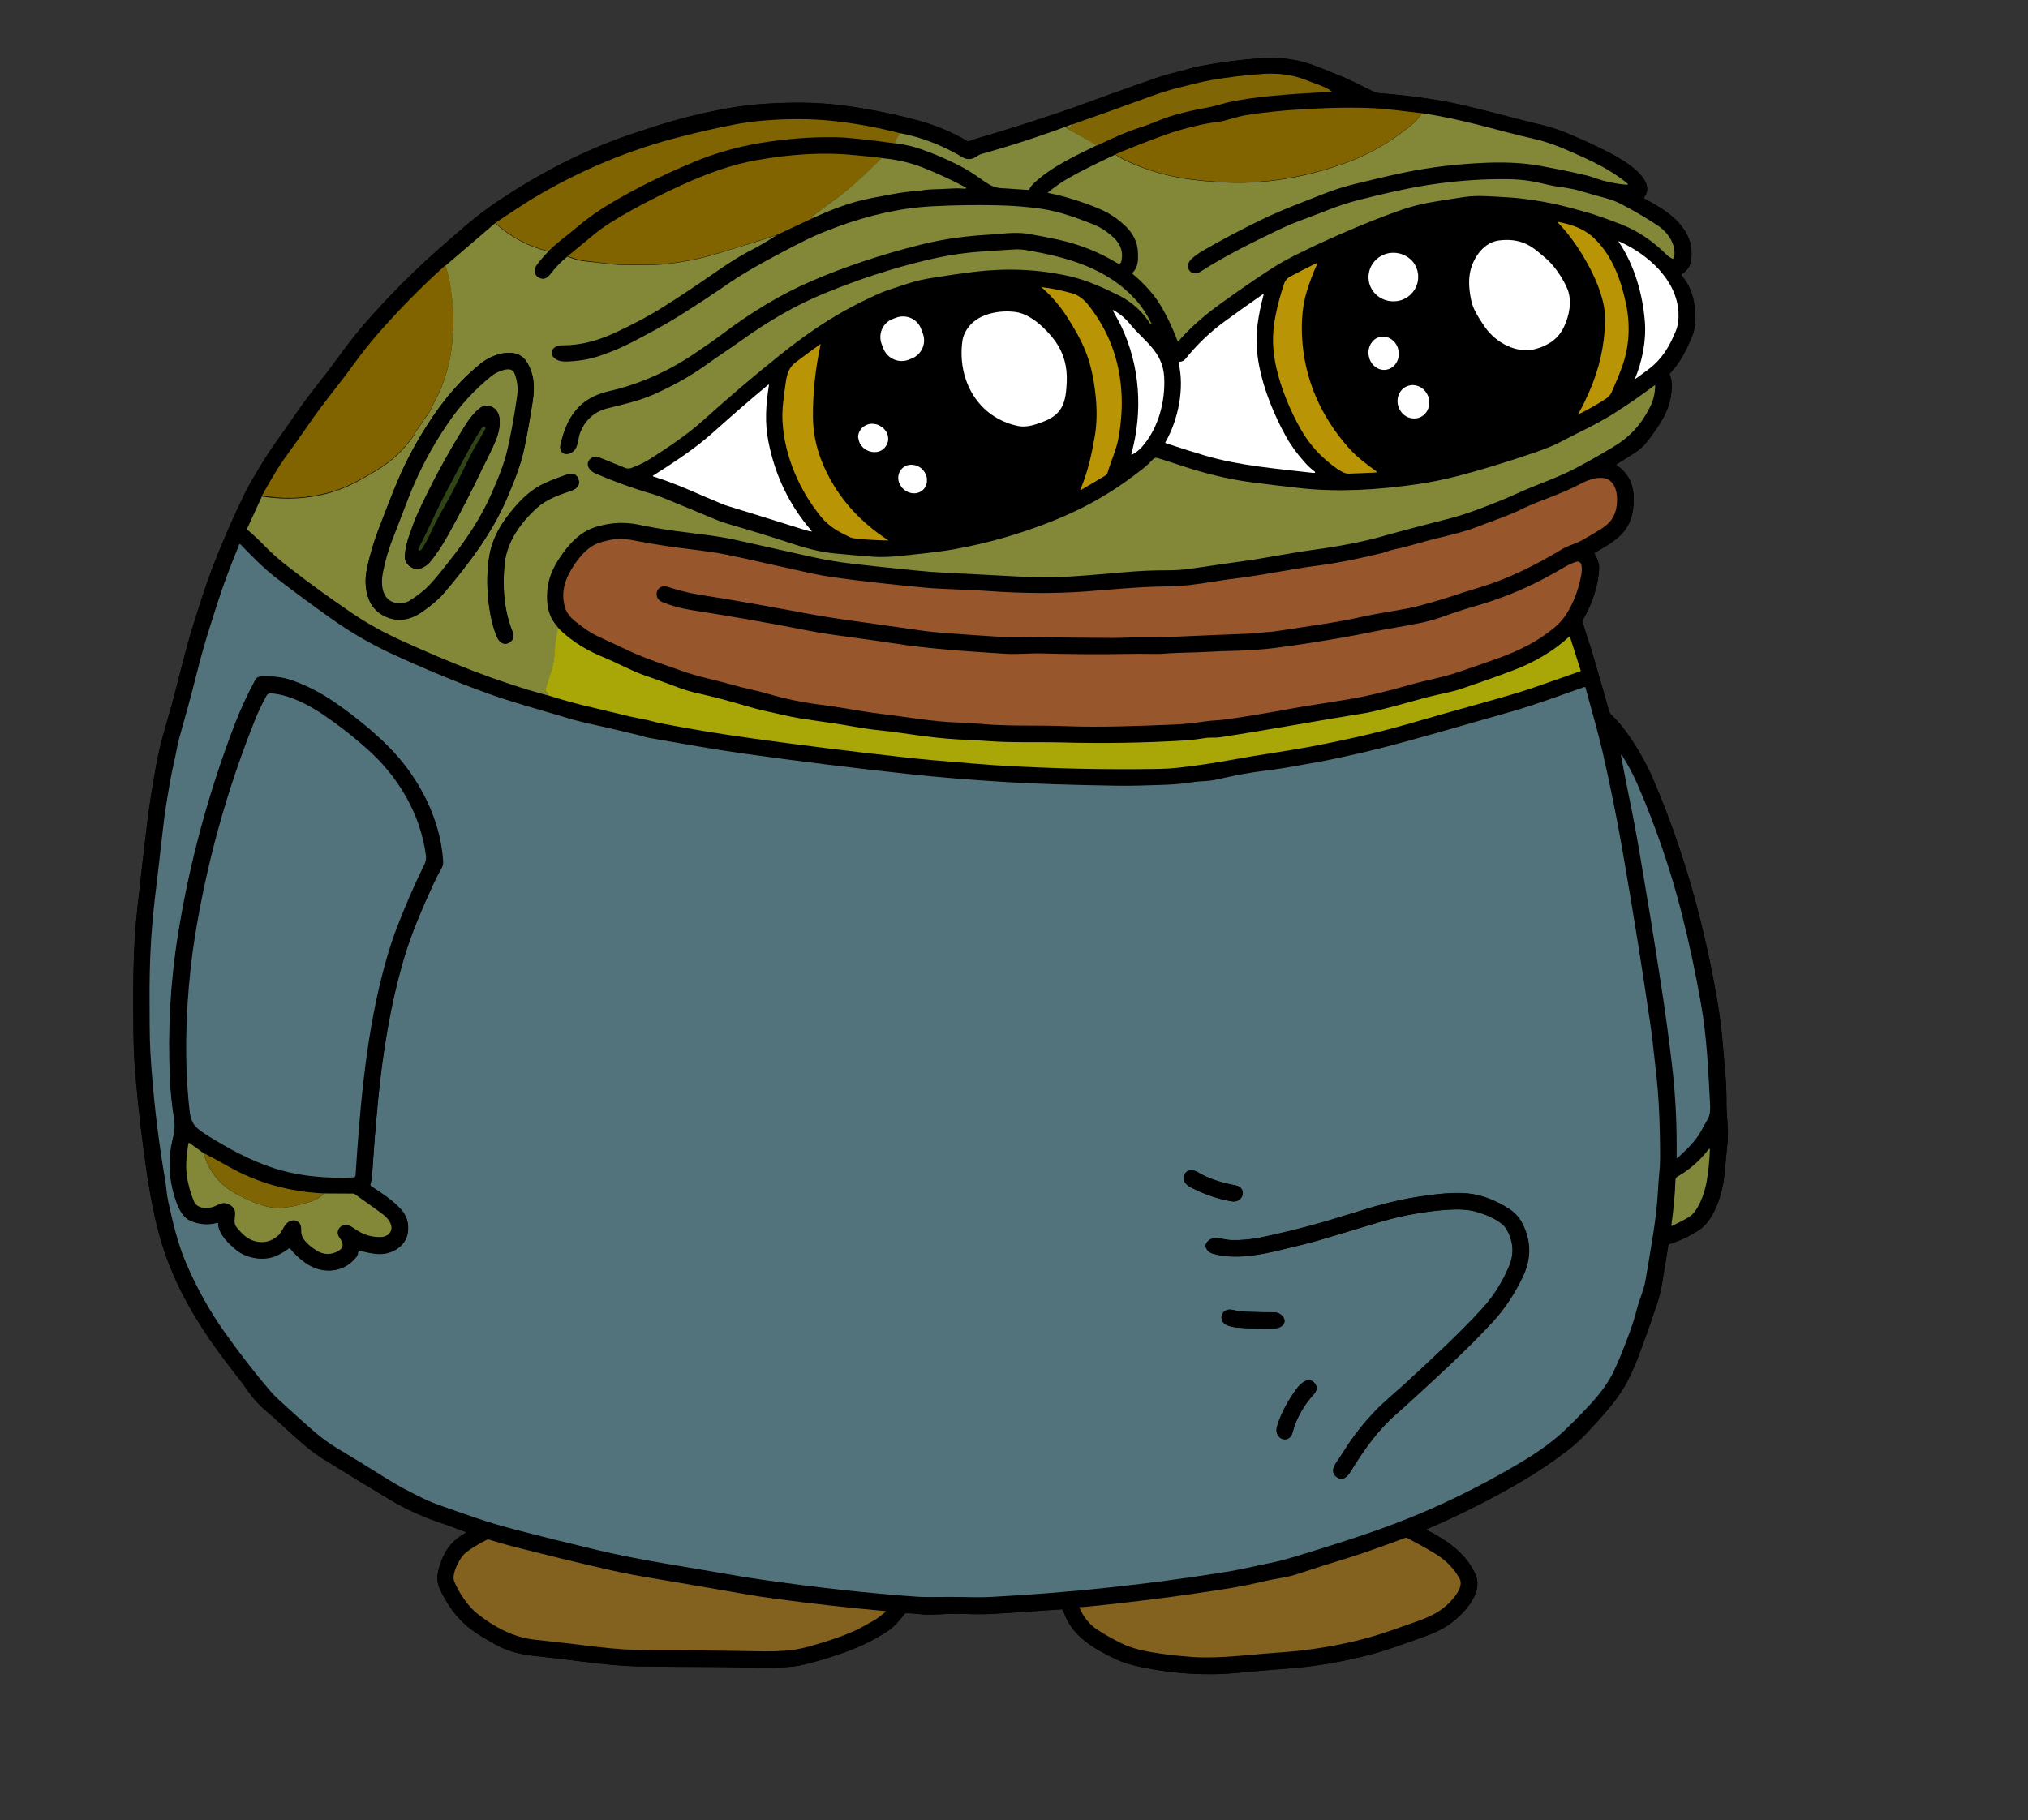
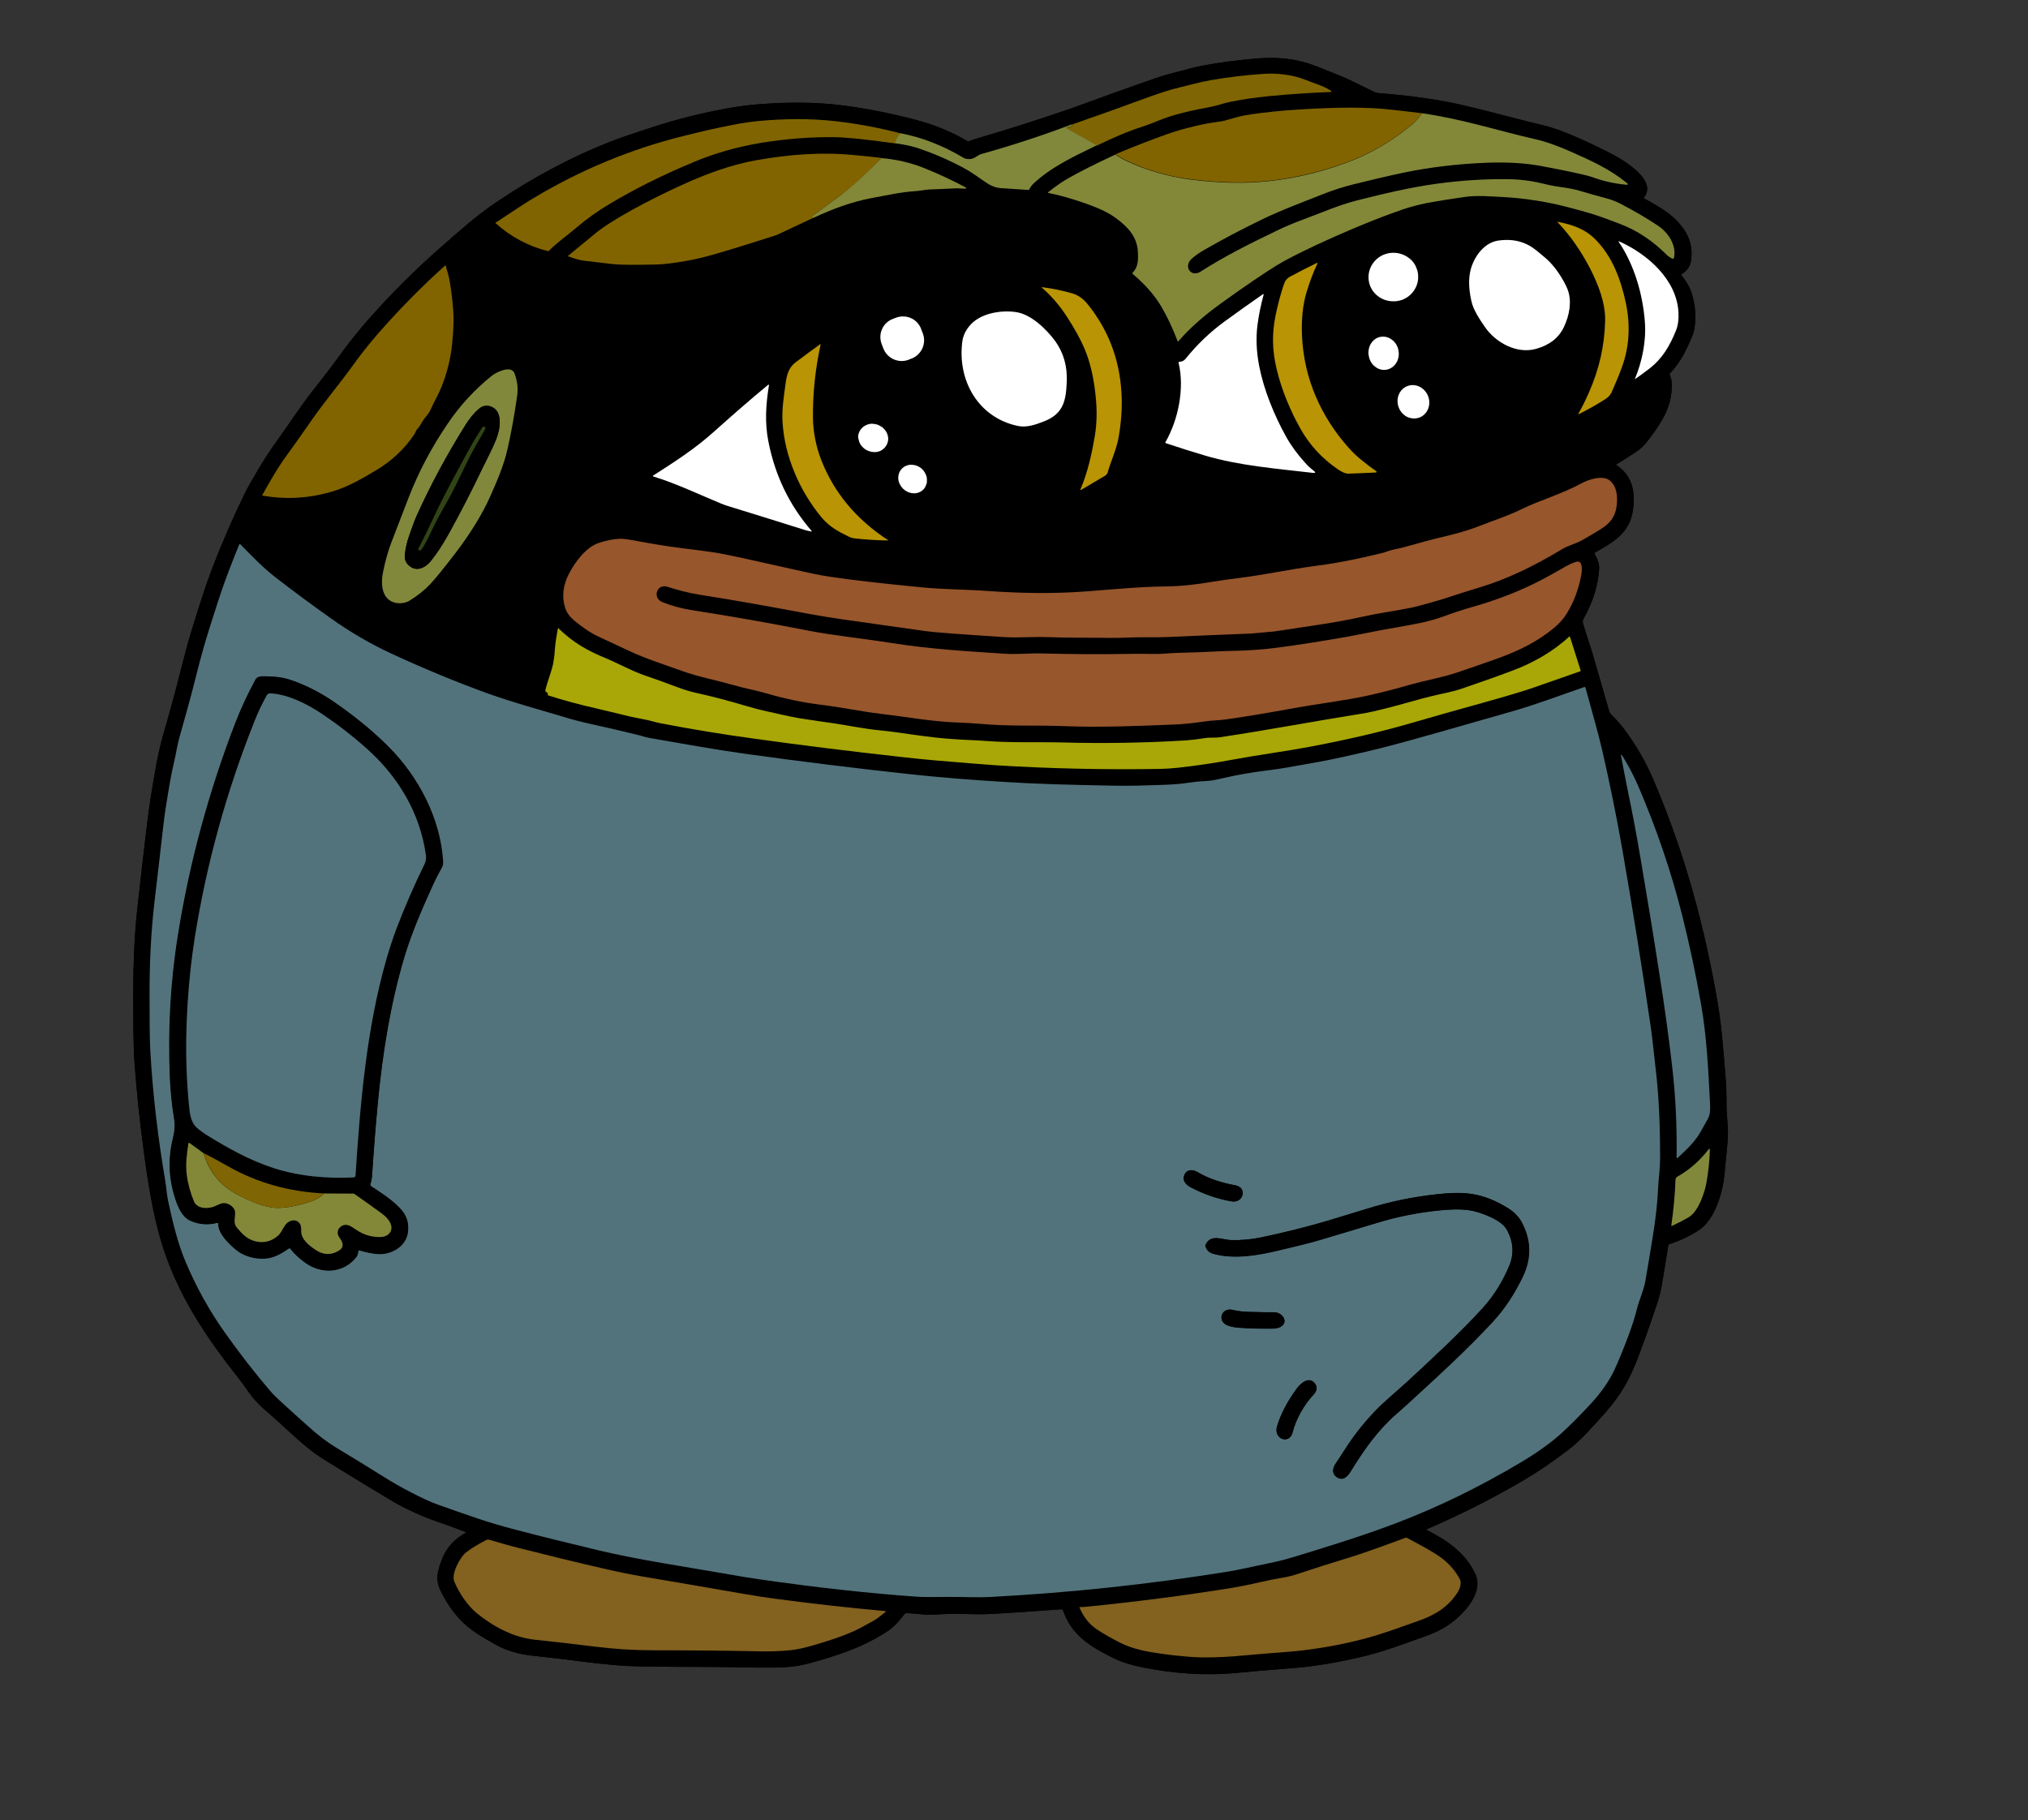
<svg xmlns="http://www.w3.org/2000/svg" id="Capa_1" data-name="Capa 1" viewBox="0 0 1280 1149">
  <rect x="0" y="0" width="1280" height="1149" fill="#333333" stroke="none" />
  <defs>
    <style>      .cls-1 {        fill: #a8a707;      }      .cls-1, .cls-2, .cls-3, .cls-4, .cls-5, .cls-6, .cls-7, .cls-8, .cls-9, .cls-10, .cls-11, .cls-12, .cls-13, .cls-14 {        stroke-width: 0px;      }      .cls-3 {        fill: #b99404;      }      .cls-4 {        fill: none;      }      .cls-5 {        fill: #83611f;      }      .cls-6 {        fill: #838839;      }      .cls-7 {        fill: #fff;      }      .cls-8 {        fill: #314416;      }      .cls-9 {        fill: #816400;      }      .cls-10 {        fill: #52737c;      }      .cls-11 {        fill: #82883b;      }      .cls-12 {        fill: #7f6503;      }      .cls-13 {        fill: #97562c;      }      .cls-14 {        fill: #806401;      }    </style>
  </defs>
  <path class="cls-2" d="m1090.3,708.5c-.4-4.8-.7-9.6-.6-14.4,0-4.8-.2-9.6-.6-14.3-1.3-15.3-2.3-30.7-4.8-45.7-8.2-48.6-21-95.9-41-142.5-4.8-11.1-11-21.8-18.8-32.1-2.3-3-4.8-5.7-7.5-8.3-.8-.7-1.3-1.9-1.5-2.7-3.3-11.4-6.5-22.5-9.6-33.4-2.1-7.3-4.8-14.6-6.8-21.7-.2-.8-.2-1.8.2-2.5,6-10.6,9.4-21.2,10-31.8.2-2.8-.8-6-2.8-9.4h0c-.2-.3-.1-.7.2-.9,11.4-6.5,21.8-12.1,23.9-26.5,1.7-11.3-.1-22-10.3-28.6-.3-.2-.3-.4,0-.6,4.1-2.5,8.1-5.1,12-7.6,2.4-1.6,4.5-3.4,6.2-5.4,3.7-4.5,7.2-9.4,10.3-14.6,4.6-7.6,6.7-15.6,6.3-24-.1-1.7-.6-3.3-1.2-4.9-.1-.4-.1-.7.2-1,4.3-4.6,7.8-9.9,10.6-15.9,2.4-5.2,4.3-8.8,4.9-13.4.9-6.9.4-13.8-1.7-20.6-1.1-3.8-3.3-7.8-6.6-11.9-.3-.3-.2-.6.2-.8,3.2-2,5.1-4.6,5.7-7.8,1.1-6.5.2-12.5-2.9-18-5.8-10.3-16-16.2-26.4-21.8h-.1c-.2-.2-.3-.5-.1-.8,8.9-11.6-15.2-24.9-23.3-28.9-9.1-4.6-17.4-8.4-24.8-11.4-5.9-2.5-11.9-4.4-18-5.8-4.7-1.1-9.4-2.3-14.1-3.5-13.3-3.5-25.1-6.5-35.5-8.9-14-3.2-30.7-5.6-50.3-7.2-1.6-.1-3-.2-4.4-.9-7.5-3.5-14.9-7.6-22.5-10.6-7.2-2.8-14.4-6.1-21.6-8.1-8.9-2.5-18.8-3.3-29.5-2.4-12.5,1-24.1,2.5-35,4.6-5.6,1-11,2.8-16.5,4.1-4.1,1-8.3,2.2-12.6,3.7-17.7,6.1-35.6,12.6-53.9,19.3-18.8,6.4-38.6,12.9-59.7,19-1.5.4-3,1.1-4.5,1.6-.3.1-.6.1-.9-.1-9.6-5.7-20-10-31.3-13.1-15.3-4.1-30.7-7.2-46.2-9.3-18-2.4-35.9-2.3-54-.9-6.5.5-13.2,1.4-20,2.6-16.5,3-32.1,6.9-47,11.8-11.8,3.8-19.4,6.4-22.8,7.7-25.5,9.6-50.9,22.8-76.1,39.8-12.8,8.6-24,18.8-35.8,29.1-15.2,13.4-29.7,27.8-43.4,43.2-7.4,8.3-13.8,16.3-19.4,24.1-5.4,7.5-11.2,14.9-17,22.3-8.3,10.5-15.2,21.4-23.1,32.3-3.6,5-7,10.2-10.4,15.8-4.8,8-7.9,13.5-9.4,16.6-7.6,15.5-14.5,31.4-20.7,47.5-4.4,11.6-8.4,24.3-12.3,36.9-4.9,15.5-8.8,33.2-13.3,49.3-1.8,6.6-3.7,13-5.5,19.4-1.7,5.9-3.1,12.4-4.4,19.4-2.6,14.3-4.4,26-5.5,35.2-2.2,18.2-4.3,36.3-6.3,54.5-2.9,26.1-2.7,50.1-2.5,77.3.1,7.6.3,14.2.7,20,1.2,17.4,3.2,36.5,6,57.3,1.2,8.9,2.3,16.7,3.5,23.3,2.9,17.1,6.5,31.4,10.8,43,10,27.3,25.6,50.8,44.4,74.6,2.5,3.1,4.8,6.3,7,9.5,3.1,4.5,7,8.7,11.7,12.7,11.9,10,23,22.2,36.3,30.4,14.2,8.8,27.9,17.2,41.3,25.2,10.6,6.4,22.4,11.6,35.3,15.8,4.2,1.4,8.3,3.2,12.5,4.6.6.2.6.4.1.7-7.1,4-12.1,9.3-15.1,17.3-2.5,6.7-4.1,12.1-.7,19,3.6,7.4,7.8,13.6,12.6,18.6,5.8,6.2,13.7,10.8,21.3,15.1,6.9,4,14.8,6.4,23.4,7.4,12.2,1.3,22.9,2.6,32.2,3.8,13.3,1.7,26,3,38.4,3.1,14,.2,27.9.3,41.7.3s27.5.6,41.8.4c7.2-.1,13.1-.7,17.6-1.8,5.7-1.3,13.1-3.4,22.3-6.5,11.8-3.9,22.2-8.9,31.1-14.8,3.3-2.2,6.8-5.8,10.6-10.8.2-.2.4-.4.8-.4,4.9-.1,9.5.9,14.3.9,7.3-.1,14.4-.8,21.7-.5,7.2.3,13.5.3,18.8,0,8.8-.5,23.2-1.4,43.4-2.9.4,0,.7.1.8.5.5,1.1,1,2.3,1.5,3.6,5.8,13.8,18.5,20.9,31.5,27.2,4.4,2.1,9.9,3.8,16.5,5.2,19.5,4,40,5.6,59.8,3.7,10.9-1,21.7-2,32.8-2.8,15.7-1.1,32-3.8,49-8,12.5-3.1,24.9-7.8,37.2-12.2,4.6-1.6,8.6-3.4,11.9-5.3,9.8-5.5,26.2-21,20.2-34.1-6.2-13.4-17.8-21.3-30.8-27.9l-.1-.1c0-.1,0-.2.1-.3,21.2-9.1,41.8-19.5,61.5-31.1,8.5-5,17.5-11.1,27-18.3,4.7-3.6,8.9-7.4,12.8-11.6,8.5-9.2,17.5-18.5,23.6-29.1,3-5.2,5.7-11,8.2-17.4,4.3-11.2,8.4-23,12.6-35.5,1.3-4,2.4-8.6,3.2-13.6,1.3-7.7,2.5-15.3,3.7-22.7.1-.3.2-.5.6-.7,6.9-2.2,13.2-5.2,18.9-9,9.9-6.6,14.8-23.7,15.9-34.7.7-7,1.3-14.1,2-21.1.3-3.8.3-7.9-.1-12.1Z" />
  <g>
    <path class="cls-4" d="m867.1,230.8c-1.2-1.1-2.1-2.5-2.7-4.2.5,1.7,1.5,3.1,2.7,4.2Z" />
    <path class="cls-4" d="m882.2,219.4c-.8-2.2-2.2-4-4-5.2,1.7,1.2,3.2,3,4,5.2Z" />
    <path class="cls-4" d="m547.2,268.1c.4-.1.8-.3,1.1-.4-.3.2-.7.3-1.1.4Z" />
    <path class="cls-4" d="m151.6,343.8c.1,0,.1.1.1.1q0-.1-.1-.1Z" />
    <path class="cls-4" d="m226.5,789.1c0,.1-.1.1,0,0-.1.1,0,.1,0,0Z" />
    <path class="cls-4" d="m137.9,772.4s0-.1-.1-.1q.1,0,.1.1Z" />
    <path class="cls-4" d="m574.3,226.7l1-.4c.2-.1.3-.1.5-.2-.2.1-.3.1-.5.2l-1,.4Z" />
    <path class="cls-4" d="m183.3,788.2l-.1-.1s0,.1.1.1Z" />
    <path class="cls-4" d="m888.4,263.2c-2.4-1.1-4.4-3.1-5.5-5.9-2.2-5.4.1-11.5,5.2-13.6s11,.7,13.2,6.1c2.2,5.4-.1,11.5-5.2,13.6-2.5,1-5.2.9-7.5-.2,2.4,1,5,1.2,7.5.2h0c5.1-2.1,7.4-8.2,5.2-13.6h0c-2.2-5.4-8.1-8.2-13.2-6.1-5.1,2.1-7.4,8.2-5.2,13.6h0c1,2.8,3.1,4.8,5.5,5.9Z" />
-     <path class="cls-4" d="m584.9,305.3c-.2.6-.4,1.2-.7,1.7.4-.5.6-1.1.7-1.7Z" />
    <path class="cls-4" d="m585.2,304.2c.1-1.1.1-2.3-.2-3.5.2,1.2.3,2.4.2,3.5Z" />
    <path class="cls-4" d="m582.1,296.1c1.2,1.1,2,2.4,2.5,3.9-.4-1.5-1.3-2.8-2.5-3.9Z" />
    <path class="cls-4" d="m546.5,268.4c-1.7.8-3.1,2.2-4,4h0c-.5,1.1-.8,2.3-.8,3.4,0-1.2.3-2.3.8-3.4.9-1.8,2.3-3.2,4-4Z" />
    <path class="cls-4" d="m578.2,293.8c.6.2,1.1.4,1.7.7-.6-.3-1.2-.6-1.7-.7Z" />
    <path class="cls-4" d="m575.6,293.3c.6,0,1.2.1,1.7.2-.6-.1-1.1-.1-1.7-.2Z" />
    <path class="cls-4" d="m568.5,227.8c-4.7-.2-9.1-3.2-10.9-8l-1.1-2.9c-2.3-6.3.9-13.3,7.2-15.7l2.1-.8c6.3-2.3,13.3.9,15.7,7.2l1.1,2.9c2.1,5.7-.4,12.1-5.6,14.9,5.2-2.9,7.7-9.2,5.6-14.9l-1.1-2.9c-2.3-6.3-9.3-9.5-15.7-7.2h0l-2.1.8c-6.3,2.3-9.5,9.3-7.2,15.7l1.1,2.9c1.7,4.8,6.1,7.8,10.9,8Z" />
    <path class="cls-4" d="m570.7,227.7c-.8.1-1.5.1-2.3.1.8.1,1.6,0,2.3-.1Z" />
    <path class="cls-4" d="m579.9,294.4c.5.3,1.1.6,1.6,1-.6-.3-1.1-.7-1.6-1Z" />
    <path class="cls-4" d="m558,270.6c.8.9,1.5,1.9,2,3-.5-1-1.1-2.1-2-3Z" />
    <path class="cls-4" d="m560,273.6c.4,1.1.7,2.2.7,3.4,0-1.1-.3-2.3-.7-3.4Z" />
    <path class="cls-4" d="m558.4,282.7c-.4.4-.8.8-1.3,1.1.4-.3.9-.7,1.3-1.1Z" />
    <path class="cls-4" d="m550.4,267.5c.7,0,1.3,0,2,.2-.7-.2-1.4-.2-2-.2Z" />
    <path class="cls-4" d="m542.3,278.9c-.4-1-.6-2-.6-3.1.1,1.1.3,2.1.6,3.1Z" />
    <path class="cls-4" d="m583,308.9c.3-.3.5-.6.7-.9-.2.3-.5.6-.7.9h0Z" />
    <path class="cls-4" d="m543.9,281.6q-.1-.1-.2-.2c.1.1.1.2.2.2Z" />
    <path class="cls-4" d="m558.4,282.7c.6-.6,1.1-1.4,1.5-2.2.5-1.1.8-2.3.8-3.4,0,1.2-.3,2.3-.8,3.4-.4.8-.9,1.5-1.5,2.2Z" />
    <path class="cls-4" d="m1056.6,163c0-.1.1-.1.1-.2,0,0-.1.1-.1.2h0Z" />
    <path class="cls-4" d="m682.3,309.2h-.2c.1.1.2,0,.2,0Z" />
    <path class="cls-4" d="m894.1,169.1c.5,1.1.8,2.3,1,3.6h0c-.2-1.3-.6-2.5-1-3.6Z" />
    <path class="cls-4" d="m888.8,187.2c4.1-3,6.6-7.8,6.4-12.9.2,5.1-2.3,9.9-6.4,12.9Z" />
    <path class="cls-4" d="m119.5,721.5q.1,0,.2.1c0-.1-.1-.1-.2-.1Z" />
    <path class="cls-4" d="m1056.5,163.2l-.1.1q0-.1.1-.1Z" />
    <path class="cls-4" d="m888.8,187.2c-.8.6-1.7,1.1-2.6,1.5.9-.4,1.8-.9,2.6-1.5Z" />
    <path class="cls-4" d="m871.6,212.7c2.1-.4,4.2.1,6,1.2-1.8-1.1-3.9-1.6-6-1.2h0c-4.6.7-7.8,4.9-7.9,9.8.1-4.9,3.3-9.1,7.9-9.8Z" />
    <path class="cls-4" d="m875,233.4h0c-2.5.4-5-.3-7-1.8,2,1.5,4.4,2.2,7,1.8Z" />
    <path class="cls-4" d="m996.2,261.5c0,.1,0,0,0,0q-.1,0,0,0-.1,0,0,0Z" />
    <path class="cls-4" d="m863.9,177.1c-1.2-8.4,4.8-16.2,13.4-17.4,5.4-.8,10.5,1.2,13.9,4.9-3.4-3.6-8.5-5.6-13.9-4.9-8.5,1.2-14.5,9-13.4,17.4h0c1.1,7.9,8.2,13.4,16.1,13.1-7.9.4-14.9-5.2-16.1-13.1Z" />
    <path class="cls-4" d="m886.2,188.7c-.8.4-1.6.7-2.5.9.9-.2,1.7-.5,2.5-.9Z" />
    <path class="cls-4" d="m226.1,789.6q0-.1.1-.2c0,.1-.1.1-.1.2,0-.1,0,0,0,0Z" />
    <path class="cls-4" d="m182.8,788q.1,0,.2.1-.1-.1-.2-.1Z" />
    <path class="cls-4" d="m182.2,788.2s.1-.1.2-.1c-.1,0-.2,0-.2.1h0Z" />
    <path class="cls-4" d="m1056.2,163.4c-.1,0-.1.1-.2.1q.1-.1.2-.1Z" />
    <path class="cls-2" d="m1090.3,708.5c-.4-4.8-.7-9.6-.6-14.4,0-4.8-.2-9.6-.6-14.3-1.3-15.3-2.3-30.7-4.8-45.7-8.2-48.6-21-95.9-41-142.5-4.8-11.1-11-21.8-18.8-32.1-2.3-3-4.8-5.7-7.5-8.3-.8-.7-1.3-1.9-1.5-2.7-3.3-11.4-6.5-22.5-9.6-33.4-2.1-7.3-4.8-14.6-6.8-21.7-.2-.8-.2-1.8.2-2.5,6-10.6,9.4-21.2,10-31.8.2-2.8-.8-6-2.8-9.4h0c-.2-.3-.1-.7.2-.9,11.4-6.5,21.8-12.1,23.9-26.5,1.7-11.3-.1-22-10.3-28.6-.3-.2-.3-.4,0-.6,4.1-2.5,8.1-5.1,12-7.6,2.4-1.6,4.5-3.4,6.2-5.4,3.7-4.5,7.2-9.4,10.3-14.6,4.6-7.6,6.7-15.6,6.3-24-.1-1.7-.6-3.3-1.2-4.9-.1-.4-.1-.7.2-1,4.3-4.6,7.8-9.9,10.6-15.9,2.4-5.2,4.3-8.8,4.9-13.4.9-6.9.4-13.8-1.7-20.6-1.1-3.8-3.3-7.8-6.6-11.9-.3-.3-.2-.6.2-.8,3.2-2,5.1-4.6,5.7-7.8,1.1-6.5.2-12.5-2.9-18-5.8-10.3-16-16.2-26.4-21.8h-.1c-.2-.2-.3-.5-.1-.8,8.9-11.6-15.2-24.9-23.3-28.9-9.1-4.6-17.4-8.4-24.8-11.4-5.9-2.5-11.9-4.4-18-5.8-4.7-1.1-9.4-2.3-14.1-3.5-13.3-3.5-25.1-6.5-35.5-8.9-14-3.2-30.7-5.6-50.3-7.2-1.6-.1-3-.2-4.4-.9-7.5-3.5-14.9-7.6-22.5-10.6-7.2-2.8-14.4-6.1-21.6-8.1-8.9-2.5-18.8-3.3-29.5-2.4-12.5,1-24.1,2.5-35,4.6-5.6,1-11,2.8-16.5,4.1-4.1,1-8.3,2.2-12.6,3.7-17.7,6.1-35.6,12.6-53.9,19.3-18.8,6.4-38.6,12.9-59.7,19-1.5.4-3,1.1-4.5,1.6-.3.1-.6.1-.9-.1-9.6-5.7-20-10-31.3-13.1-15.3-4.1-30.7-7.2-46.2-9.3-18-2.4-35.9-2.3-54-.9-6.5.5-13.2,1.4-20,2.6-16.5,3-32.1,6.9-47,11.8-11.8,3.8-19.4,6.4-22.8,7.7-25.5,9.6-50.9,22.8-76.1,39.8-12.8,8.6-24,18.8-35.8,29.1-15.2,13.4-29.7,27.8-43.4,43.2-7.4,8.3-13.8,16.3-19.4,24.1-5.4,7.5-11.2,14.9-17,22.3-8.3,10.5-15.2,21.4-23.1,32.3-3.6,5-7,10.2-10.4,15.8-4.8,8-7.9,13.5-9.4,16.6-7.6,15.5-14.5,31.4-20.7,47.5-4.4,11.6-8.4,24.3-12.3,36.9-4.9,15.5-8.8,33.2-13.3,49.3-1.8,6.6-3.7,13-5.5,19.4-1.7,5.9-3.1,12.4-4.4,19.4-2.6,14.3-4.4,26-5.5,35.2-2.2,18.2-4.3,36.3-6.3,54.5-2.9,26.1-2.7,50.1-2.5,77.3.1,7.6.3,14.2.7,20,1.2,17.4,3.2,36.5,6,57.3,1.2,8.9,2.3,16.7,3.5,23.3,2.9,17.1,6.5,31.4,10.8,43,10,27.3,25.6,50.8,44.4,74.6,2.5,3.1,4.8,6.3,7,9.5,3.1,4.5,7,8.7,11.7,12.7,11.9,10,23,22.2,36.3,30.4,14.2,8.8,27.9,17.2,41.3,25.2,10.6,6.4,22.4,11.6,35.3,15.8,4.2,1.4,8.3,3.2,12.5,4.6.6.2.6.4.1.7-7.1,4-12.1,9.3-15.1,17.3-2.5,6.7-4.1,12.1-.7,19,3.6,7.4,7.8,13.6,12.6,18.6,5.8,6.2,13.7,10.8,21.3,15.1,6.9,4,14.8,6.4,23.4,7.4,12.2,1.3,22.9,2.6,32.2,3.8,13.3,1.7,26,3,38.4,3.1,14,.2,27.9.3,41.7.3s27.5.6,41.8.4c7.2-.1,13.1-.7,17.6-1.8,5.7-1.3,13.1-3.4,22.3-6.5,11.8-3.9,22.2-8.9,31.1-14.8,3.3-2.2,6.8-5.8,10.6-10.8.2-.2.4-.4.8-.4,4.9-.1,9.5.9,14.3.9,7.3-.1,14.4-.8,21.7-.5,7.2.3,13.5.3,18.8,0,8.8-.5,23.2-1.4,43.4-2.9.4,0,.7.1.8.5.5,1.1,1,2.3,1.5,3.6,5.8,13.8,18.5,20.9,31.5,27.2,4.4,2.1,9.9,3.8,16.5,5.2,19.5,4,40,5.6,59.8,3.7,10.9-1,21.7-2,32.8-2.8,15.7-1.1,32-3.8,49-8,12.5-3.1,24.9-7.8,37.2-12.2,4.6-1.6,8.6-3.4,11.9-5.3,9.8-5.5,26.2-21,20.2-34.1-6.2-13.4-17.8-21.3-30.8-27.9l-.1-.1c0-.1,0-.2.1-.3,21.2-9.1,41.8-19.5,61.5-31.1,8.5-5,17.5-11.1,27-18.3,4.7-3.6,8.9-7.4,12.8-11.6,8.5-9.2,17.5-18.5,23.6-29.1,3-5.2,5.7-11,8.2-17.4,4.3-11.2,8.4-23,12.6-35.5,1.3-4,2.4-8.6,3.2-13.6,1.3-7.7,2.5-15.3,3.7-22.7.1-.3.2-.5.6-.7,6.9-2.2,13.2-5.2,18.9-9,9.9-6.6,14.8-23.7,15.9-34.7.7-7,1.3-14.1,2-21.1.3-3.8.3-7.9-.1-12.1Zm-70-389c-.9,7.2-4.3,11.2-10,14.8-3.8,2.4-7.7,4.8-11.8,7-4.1,2.3-8.8,3.4-12.5,5.6-18.3,11.1-35.4,19.1-51.2,23.9-8.5,2.6-15.8,4.9-21.8,6.9-3.4,1.1-6.7,2.1-10,3-4.6,1.2-9,2.6-13.7,3.5-10.3,2-20.1,3.3-30.3,5.6-16.5,3.7-34,5.8-50.6,8.5-2.8.4-5.5.8-8.4,1-3.9.3-7.8.8-11.7,1-15.8.6-32.5,1.3-50.1,2.1-4.8.2-10.2.3-16,.2-7.1-.1-14.2.5-21.4.4-13.3-.2-26.2,0-39.9-.5-9.2-.3-18.1.5-27,0-27.8-1.7-44.4-3-49.9-3.8-17.8-2.5-35.2-5-52.2-7.4-7-1-13.6-2-19.8-3.2-23.6-4.4-45.1-8.4-70.8-12.4-7.4-1.1-13.4-2.8-20.1-5-6.8-2.2-9.6,7.1-3.1,9.7,6,2.4,12.1,4,18.2,5,24.4,3.7,49,8.1,73.9,13,14.4,2.8,34.7,5,52.4,7.8,24.8,3.9,47.6,5.2,71.8,6.8,7.8.5,15.4-.4,23.1-.2,18.5.5,36.6.7,54.6.3,4.4-.1,9-.1,13.8,0,3.7.1,7.3,0,10.6-.3,8.6-.7,17.3-.5,25.7-1,5.3-.3,10.3-.5,15.1-.6,10-.2,19.5-.9,28.6-2,13.6-1.7,28.3-4,44.2-6.9,4.7-.8,9.6-1.8,14.9-2.9,10.7-2.2,21.5-3.6,32.7-6.1,4.9-1.1,9.5-2.4,13.5-3.9,6-2.2,12-4.3,18.3-6,13.5-3.9,26.2-8.6,38-14.3,5.7-2.7,12.8-6.6,21.2-11.5,1.8-1.1,4.1-2,6-2.6,4.6-1.4,3.8,6,3.3,8.5-1.8,9.1-4.9,17.2-9.3,24.4-1.9,3.1-4.4,5.9-7.5,8.5-10.4,8.7-22,14.5-35.5,19.4-9.3,3.4-18.1,6.4-26.5,9.2-9,3-19.1,4.7-27.6,7.1-10.1,2.8-19.3,5.2-27.8,7.2-14.3,3.3-33.5,5.5-50.3,8.6-13,2.4-26.2,4.6-39.4,6.5-4.5.7-9,.6-13.4,1.3-7.5,1.1-14.1,1.8-19.9,2-22.7.8-46.1,1.8-68.7,1-17.7-.7-35.2.3-52.8-1.4-4.8-.4-9.9-.8-15.1-.9-15.4-.5-32.2-3.6-48.6-5.5-12.3-1.5-25.2-4.1-38.2-5.8-11.2-1.4-22.4-3.7-33.4-7-3.4-1-7.1-1.9-11.1-2.8-3.2-.7-6.8-1.6-11-2.8-10.2-2.9-21.1-4.9-31.6-8.7-10.9-3.9-22.6-7.6-33-12.5-6.3-2.9-12.8-6-19.7-9.2-5.4-2.5-10.1-6-14.6-9.6-2.9-2.4-5.1-4.8-6.3-8.5-2.2-7-1.4-14.2,2.4-21.5,3.9-7.4,10.7-16.7,18.9-19.5,4.5-1.5,9-2.4,13.4-2.6,1.7-.1,5.4.4,11,1.5,10.3,1.9,19.5,3.4,27.7,4.4,6.5.8,12.9,1.6,19.1,2.5,5,.7,11.3,2,19.1,3.7,14.7,3.3,29.5,6.6,44.5,9.9,7.6,1.7,15.1,2.7,22.6,3.6,15.1,1.9,31,3.6,47.8,5.2,12.9,1.2,27,1.2,40.5,2.2,20.1,1.4,40.7,1.9,61,.3,16.6-1.2,33.6-3.1,51.1-3.2,10.3-.1,19.8-1.3,29.8-3,4.8-.8,10-1.5,15.5-2.2,16.4-2,32.8-5.6,48.8-7.7,14.8-1.9,28.7-4.8,42.5-8.2,2.5-.6,4.8-1.7,7.3-2.2,9-1.8,17.9-4.9,26.9-7,8.5-2,17.7-4.2,25.7-7.3,9.8-3.9,19.8-7,29.4-11.8,9-4.4,24.9-9.4,36.7-15.8,4.5-2.5,13.2-5.2,17.6-1.7,4.8,3.5,5.1,10.1,4.4,15.9Zm39.1-122.2c.2,4.3-.3,8.1-1.6,11.3-3.9,10-8.6,17.9-16.9,24.1-3.1,2.3-6,4.5-8.9,6.5q-.2.1-.1-.1c4.5-10.9,7.1-23.7,6.3-35.8-1.2-17.5-6.7-36.2-16.5-50.7-.3-.4-.2-.5.3-.3,18.1,8.2,36.4,24.4,37.4,45Zm-63.3,64c2.5-4.5,4.7-9,6.7-13.5,6.5-14.7,9.9-29.9,10.2-45.4.2-11.1-4.4-22.9-9.7-33.2-5.7-10.9-12.3-20.4-20-28.5-.5-.5-.4-.7.3-.5,9.2,1.9,16.9,4.5,23.5,11.3,10.5,10.7,15.7,24.8,18.9,39.5,3.1,14.3,2.4,28-2.4,40.9-1.9,5.2-4.1,10.5-6.5,15.8-.8,1.7-2,3.1-3.6,4.1-5,3.2-10.5,6.4-16.6,9.5-.2.1-.5.2-.7.3h-.1v-.1h0c0-.1,0-.2,0-.2Zm-9-54.8c-3.2,6.8-9,11.3-17.5,13.8-12.2,3.4-25.6-4-32.4-13.8-3.4-5-7.3-10.7-8.5-16.3-1.4-6.2-1.8-11.8-1.1-16.7,1.2-9,7.9-19.9,17.8-21.5,6.7-1.1,12.7-.4,18,2.2,4.4,2.1,8.5,5.8,12.3,9,5.6,4.7,11.3,13.5,13.8,19.9,2.7,7.3,1,15.9-2.4,23.4Zm-115.6-137.8c3.9.3,12.5,1.3,26,2.9,25.9,3.7,47.7,11,71.1,16.3,7.2,1.6,15.1,4.6,22.4,7.8,14.1,6.3,25.1,11.3,35.7,19.9,1.1.9.9,1.3-.5,1.1-6.6-.6-13.3-2.1-20.2-4.4-2.8-1-5.8-1.7-8.7-2.4-8.4-1.9-16.7-3.6-24.7-5-10.1-1.8-21.3-2.5-33.5-2.1-18.7.7-36.3,2.8-52.8,6.2-10,2.1-20.7,4.5-31.9,7.4-6.4,1.6-12.8,3.7-19.1,6.1-12.9,5.1-26,9.8-39,16.2-13,6.3-25.2,12.7-36.4,19.2-3.3,1.9-6,3.8-8.1,5.8-5,4.8-.1,11.6,5.8,7.9,15.8-10.1,31.5-17.8,48.2-25.9,5-2.4,10.4-4.7,16-6.8,11.2-4.1,22.5-9.3,34.3-12.2,17.1-4.3,33.9-8.4,51.3-10.7,14.7-2,29-2.9,42.8-2.8,8.1.1,15.6.9,22.6,2.6,4.1,1,7.8,1.7,11,2.2,4.8.7,9.7,1.4,14.4,2.9,5,1.6,10,3,14.9,4.2,3.5.9,6.6,2.1,9.4,3.5,9.4,4.9,17.4,9.5,23.9,14,6.5,4.4,11.7,12.2,10.1,20.1q0,.1-.1.2v.1c0,.1-.1.1-.1.1l-.1.1-.1.1s-.1.1-.2.1h-.5q-.1,0-.2-.1c-1.4-.7-2.4-1.4-3.2-2.2-8.7-8.7-18.3-15.4-30-19.8-7.2-2.7-14.2-5.5-21.8-7.5-4-1.1-7.9-2.1-11.8-3.2-11-3-26.5-5.5-39.8-6.1-7.9-.4-16.1-1.2-24-.1-8.4,1.2-16.7,2.5-24.7,4-5,.9-10,2.2-14.9,4-16.1,5.6-34.3,13-54.4,22.4-11,5.1-19.4,9.4-25,12.9-8.1,5-19.8,12.9-34.9,23.8-11.3,8.1-20.2,16-26.9,23.9-.3.3-.5.3-.7-.1-3.3-8.4-6.7-15.7-10.3-21.8-4.2-7-10.1-13.8-17.9-20.4-.4-.3-.4-.6,0-1,3.6-3.7,3.4-8.4,3.2-13.1-.3-6.1-3-11.6-8.1-16.4-7.9-7.5-14.8-10.4-25-14.1-8.3-3-16.1-5.2-23.4-6.6-.4-.1-.5-.3-.1-.5,4.8-3.8,9.1-6.8,12.9-8.9,7.7-4.2,17.5-9.1,29.4-14.8,10.5-4.5,21.2-8.7,32-12.5,4.8-1.7,9.5-3.2,14.2-4.3,6.3-1.6,11.1-2.6,14.5-3.1,4.6-.7,7.5-1.2,8.8-1.5,3.7-1.1,7.9-2.4,11.8-3.1,6.6-1.2,15.3-2.3,26.2-3.1,25.5-2.2,45.6-2.5,60.2-1.4Zm16.5,175.1c5.1-2.1,11,.7,13.2,6.1h0c2.2,5.4-.1,11.5-5.2,13.6h0c-2.5,1-5.2.9-7.5-.2q-.1,0-.2-.1c-2.4-1.1-4.4-3.1-5.5-5.9h0c-2.2-5.4.1-11.5,5.2-13.5Zm-144.1-14.7c-.1-.4.1-.6.5-.7,1.6-.2,2.9-.8,3.8-1.8,7.5-9.2,15.7-17.1,24.5-23.5,8.1-5.9,16.2-11.6,24.3-17.3.5-.4.7-.2.5.4-1.8,6.4-3,12.6-3.8,18.8-1.1,8.3-.7,17.1,1.1,26.3,3,14.9,9.5,31,17,44.5,3.1,5.6,7.1,11.1,12,16.4,1.7,1.9,3.5,3.5,5.3,4.9,1.6,1.2,1.4,1.6-.6,1.4-23.1-2.7-46.2-4.5-67.9-10.9-7.8-2.3-16-4.9-24.7-7.8-.4-.1-.5-.4-.3-.7,8.1-14.3,12.1-34.1,8.3-50Zm77,41.8c-6.4-11.4-12.2-25.3-15.3-38.3-2.7-11.5-3-21.7-.6-33.6,1.4-7,3.2-13.5,5.2-19.5.8-2.2,2-3.9,4-5,5.7-3,11.2-5.8,16.6-8.5.6-.3.8-.1.5.5-2.5,5.3-4.8,11.2-6.7,17.7-2.5,8.2-3.4,17.6-2.9,28.2,1.4,26.6,11.9,50.5,29.7,70.5,4.8,5.4,10.9,10,16.9,14.3.8.6.7.9-.3,1-5.8.3-11.4.6-16.8.7-1.8.1-4.1-.9-7-2.8-9.8-6.7-17.6-15.2-23.3-25.2Zm47.1-39.3c-.3-.2-.7-.5-1-.8-1.2-1.1-2.1-2.5-2.7-4.2-.2-.7-.4-1.3-.5-2.1s-.2-1.4-.2-2.1c.1-4.9,3.3-9,7.9-9.8h0c2.1-.4,4.2.1,6,1.2.2.1.4.2.6.4,1.8,1.2,3.2,3,4,5.2.2.7.4,1.3.5,2.1.9,5.7-2.5,11.1-7.7,11.9h0c-2.5.4-4.9-.3-6.9-1.8Zm27.2-57.4c.2,5.2-2.3,10-6.4,12.9-.8.6-1.7,1.1-2.6,1.5-.8.4-1.6.7-2.5.9-.7.2-1.3.3-2,.4-.5.1-1.1.1-1.6.1-8,.3-15-5.3-16.1-13.1h0c-1.2-8.4,4.8-16.2,13.4-17.4,5.4-.8,10.5,1.2,13.9,4.9,1.2,1.3,2.2,2.8,2.9,4.5.5,1.1.8,2.3,1,3.6h0c-.1.7,0,1.2,0,1.7Zm-187.4,31.9c-1.6-3.4-3.6-6.6-5.3-9.9-.3-.6-.2-.7.4-.4,3.9,2.2,7.3,5,10.1,8.4,9.2,11.2,21,17.5,21.8,33.8.8,15.6-3.7,32.3-14,44-1.9,2.1-3.9,3.7-6.1,4.8-.5.3-.7.1-.5-.4,7.2-26.6,5.4-55.3-6.4-80.3Zm-25.8,102.8c.1-.3.2-.5.4-.8,4.4-10.8,6.9-21.9,8.8-33,1.3-7.8,1.5-16.3.5-25.6-1.3-11.7-3.6-21.6-7-29.6-2.5-5.9-6.2-12.6-11-20-4.7-7.3-10-13.4-15.8-18.4-.4-.3-.3-.5.2-.4,7.1,1,13.4,2.3,18.9,3.9,3.7,1.1,7.1,3.5,10,7.2,12.7,15.9,19.7,34.2,21,55,.6,8.9,0,18.3-1.7,28.3-1.3,7.9-4.8,15.1-7,22.6-.3.9-.8,1.6-1.6,2l-15.2,9h-.2v-.1h-.1q-.3,0-.2-.1Zm-8.8-67.8c-.5,11.8-2,20.1-14.1,24.9-5.3,2.1-11.2,4.1-16.7,3-25.1-5.2-38.3-28.8-35.1-53.4.4-3.3,1.8-6.4,4.2-9.4,6.5-8.2,19.8-10.5,29.6-9.1,9.7,1.4,19.2,10.7,24.7,18.4,5.7,7.6,7.8,16.2,7.4,25.6Zm-517.2,92.4l9.4-20.5c6-10.8,10.6-18.5,13.9-23,5.6-7.7,11.2-15.7,16.8-23.7,8.6-12.5,17.9-23.3,26.6-35.4,4.8-6.6,9.8-13.1,15.3-19.4,13.5-15.5,27.9-30.2,43.2-43.9l31.4-26.9c12.4-8.2,20.4-13.3,23.9-15.5,29.7-17.8,61.1-30.9,94.3-39.2,10.9-2.7,21.5-5.1,31.8-7.2,6.1-1.2,11.8-2,17.1-2.5,15.8-1.4,31.5-1.6,47.6.2,13.9,1.6,27.6,4.2,41.1,7.7,13.6,2.6,26.8,7.8,39.8,15.5,1.2.7,2.6,1,4.3.8,2.9-.2,4.5-2.5,7.1-3.2,19.3-5.4,38.3-11.6,57-18.7,16.7-5.8,33.4-11.8,50-17.9,5.1-1.9,11.6-4,17.5-5.4,6.7-1.6,13.3-3.5,20.1-4.7,11.5-2,22.7-3.3,33.7-4,8.2-.5,18.1.5,26.1,3.8,5.3,2.1,10.7,3.5,15.6,6.6,1.1.7,1,1-.3,1.1-12.3.4-25.1,1.3-38.5,2.6-9,.9-17.1,2.1-24.3,3.6-4,.8-7.9,2.3-12.1,3.1-11.7,2.2-23.8,4.7-34.1,9.1-3.4,1.4-6.3,2.5-8.7,3.3-10,3.1-20,7.6-29.3,12.1-14,6.9-28.3,13.4-39.8,24-1.3,1.2-2.3,2.5-2.9,3.9-.1.2-.2.3-.5.3-5.6-.4-11.3-.7-17.1-1.1-3.7-.2-7-1.7-10-3.8-4.5-3.1-8.7-6.3-13.6-8.9-10.1-5.5-20.2-9.8-30.4-13-3.5-1.1-7.9-2-13.2-2.6-17.9-2.5-30.5-3.8-38-3.9-15-.2-30.5,1-46.6,3.6-14.9,2.4-29.1,6.5-42.6,12.2-19.6,8.3-37.2,17-52.6,26.2-7.6,4.5-14.5,9.4-21.3,15.2-5.7,4.8-12.1,9.2-17.6,14.7-2.3,2.3-4.5,4.8-6.6,7.5-1.3,1.6-1.9,3-2,4.2-.1,2.1.7,3.7,2.5,4.7,3.6,2,5.9-.1,8-2.9,3.1-4,6.4-7.4,10.1-10.3,6.1-5,11.9-9.8,17.5-14.4,5-4.1,13-9.2,23.9-15.2,9.2-5.1,19.4-10.2,30.6-15.3,16.1-7.3,31.1-12.8,47.2-15.7,21.2-3.8,41.1-5.2,61.6-3.2,5.7.6,11.5,1.2,17.3,1.8,9.5.7,18.8,2.9,27.7,6.6,8.7,3.6,16.9,7.4,24.7,11.5,1.6.9,1.5,1.3-.3,1.2-1.7,0-3.4-.3-5.1-.2-5.5.3-11,.5-16.4.7-2.8.1-5.6.8-8.4,1-10.1.6-18.7,2.7-28.2,4.4-12.9,2.3-25,7-36.8,12.5l-23.5,11c-4.7,3.2-11,6.8-18.7,10.8-5,2.6-11.2,6.5-18.5,11.6-13.5,9.4-25.1,17-34.7,23.1-8.6,5.4-18.6,10.7-29.8,15.9-10.7,4.9-21.1,8-33.5,8-2.5,0-5,.6-6.2,3.1-1.7,3.4,2.2,6.3,5.1,6.8,1.4.2,3,.3,4.7.3,7.4-.2,14.3-1.5,20.8-3.8,7.3-2.6,13.9-5.4,19.8-8.4,9.9-5.1,19.8-10.3,29.1-16.2,10.9-6.8,22.1-14.2,33.7-22.2,4.8-3.3,11-7.1,18.8-11.3,9.9-5.5,19.4-10.5,28.5-15,5.2-2.6,11.7-5.3,19.6-8.2,19.7-7.2,39.7-11.9,60.2-12.9,13.5-.7,27-.9,40.5-.6,10.1.2,19.6,1,28.5,2.3,11.2,1.7,22.3,5.8,32.8,10,4.2,1.7,8.3,4.4,12.2,8.1,4.3,4,6.2,9.1,4.9,14.8-.4,1.7-1.3,2.1-2.8,1.2-11.2-6.8-23.5-11.7-37-14.7-7.4-1.7-14.2-3-20.4-3.9-3.1-.5-7-.6-11.5-.2-5.8.4-11.6.9-17.3,1.3-13.3,1-26.2,3.1-38.7,6.2-24.2,6.1-46.7,13.6-67.6,22.6-19.2,8.2-38.7,19.9-58.5,35-2.8,2.1-8.2,5.9-16.1,11.2-16.3,11-34.8,19.1-53.4,23.4-18.8,4.3-26.7,15.9-30.8,33.8-.8,3.5,1.2,6.8,5.2,5.8,6.7-1.8,5.4-8.9,7.5-13.9,3.4-7.9,9.2-12.9,17.3-14.9,9.6-2.4,19.2-4.5,28.2-8.4,12.4-5.4,23.7-11.6,34.7-19.6,6.9-5,13.8-9.3,20.5-14.2,17.9-13,35.8-23.1,53.5-30.4,21.5-9.2,42.7-16.1,63.5-21.1,11.6-2.8,22.6-4.6,33-5.4,7.2-.6,14.8-1.1,22.7-1.5,2.6-.1,5.3,0,7.9.4,26.2,4.5,51.5,11.5,69.7,32,3.4,3.9,6.5,8.5,9.2,14,.1.2.1.4-.1.5l-.2.1h-.2c-5.1-7.9-11.6-13.9-19.7-17.9-9.8-4.9-20.4-9.8-31.2-12.2-20.4-4.7-40.3-5.2-60.4-2.8-7.4.9-15.9,2.1-25.7,3.7-5.4.9-10.9,2-16,3.7-6.5,2.2-13,4-19.3,6.8-14.7,6.6-28.1,14.2-40.4,22.6-6.7,4.6-13.6,9.7-20.7,15.4-16.8,13.4-33.1,27.3-48.8,41.5-10,9-21.6,16.7-33.1,24.1-3.4,2.2-7.4,4.2-12,5.9-1.5.6-2.8.6-4.1.1-4.7-1.9-9.6-3.8-14.5-5.9-2.5-1-5.5-1.8-7.7.2-3.4,3.3-.4,7.6,3.3,9.2,12.2,5.2,24.1,9.4,35.5,12.8,3.2.9,6.3,2.2,9.3,3.4,10.6,4.4,20.9,8.6,30.9,12.8,2.5,1.1,5.5,2.1,9,3.1,15.4,4.6,29.2,8.8,41.4,12.8,9.1,2.9,17.2,4.8,24.4,5.5,7.6.8,16.1,1.5,25.2,2.2,4.7.4,10.5.2,17.3-.6,11-1.2,22.8-2.3,33.6-4.2,21.3-3.8,42.1-9.8,62.5-18,16.7-6.7,31.9-14.9,45.6-24.7,3.6-2.6,7.2-5.3,10.8-8.1,2.2-1.8,4.4-3.8,6.6-6.1.7-.7,1.7-1,2.6-.7,5.2,1.6,10.3,3.2,15.3,4.9,15.3,5.1,29.9,8.6,43.8,10.4,10.4,1.4,20.9,2.6,31.5,3.8,24.1,2.6,48.7,1.1,73.3-2.5,8.5-1.2,17-2.9,25.3-5.1,14.2-3.7,30.8-8.8,49.7-15.2,6.4-2.2,11.3-4.2,14.5-5.9,11.7-6.1,23.5-11.4,34.4-18.3,8.7-5.5,17.3-11.5,26.1-18h.3v.1c-.1,4.6-1.1,9.1-3.1,13.3-5.5,11.1-12.4,18.9-23.3,25.5-7.1,4.3-14.7,8.6-22.7,12.9-12.1,6.5-25.2,10.7-37.8,16.4-8.8,4-17.7,7.4-26.7,10.8-6.1,2.3-12.4,4.2-18.9,5.8-13,3.3-26.8,6.9-41.3,11-10.8,3-25,5.8-42.6,8.2-15.8,2.2-30.9,5.5-45.5,7.3-11.2,1.5-22,3.2-33,4.7-4,.5-8.4.8-13.3.8-8.8,0-18,.4-27.7,1.3-15.6,1.4-28.3,2.4-38.1,2.9-9.1.4-19.3.2-28.9-.3-14.9-.9-29.8-1.6-44.5-2.3-6.4-.3-12.9-.8-19.6-1.5-16.2-1.6-29.4-3.1-39.5-4.2-8.8-1-17.4-2.5-26.6-4.5-15.5-3.4-31-6.9-46.4-10.4-12.5-2.8-25.3-4.1-38-5.7-7.7-1-15.8-2.4-23.6-4-9.1-1.9-16.8-1.6-26.4,1-10.9,3-18,11-24,19.9-4.3,6.5-6.8,12.8-7.6,19.1-.8,6.9-.2,12.8,1.9,17.7.8,2,2.5,4.5,5,7.5,9.6,9.5,19,14.7,30.8,19.4,6.8,2.8,15.6,7.8,24,10.6,6.1,2.1,13.1,4.6,21.1,7.6,3.6,1.3,7.6,2.6,11.3,3.4,10.4,2.3,20.6,5,30.6,8,5.1,1.5,10,2.8,14.7,3.8,6.6,1.4,13.2,3.2,19.8,4.2,7.2,1.2,14.4,2.2,21.6,3.2,9.4,1.3,19.4,3.4,28.8,4.4,9.5,1,18.8,2.5,28.2,3.7,9.5,1.2,18.7,2,27.6,2.4,4.4.2,8.5.4,12.4.7,15.8,1.2,31.4.4,47.4.9,25.5.7,51.5.2,78-1.3,3-.2,7.1-.7,12.3-1.5,3.1-.5,6.2,0,9.3-.5,15.8-2.5,31.2-5,46.2-7.6,10.5-1.8,25.7-4.4,45.7-7.7,5-.8,14.8-3.3,29.4-7.4,7.6-2.1,14.8-3.8,22.2-5.5,3.1-.7,6.1-1.5,9.1-2.5,10.9-3.7,21.6-7.5,32.3-11.5,12.9-4.8,25.7-12.2,35.4-21.3.2-.2.4-.2.5.1l6.7,21.1c.1.3,0,.6-.3.7-9.7,3.4-19.2,6.7-28.6,10-6.7,2.4-17.5,5.6-32.6,9.8-16.4,4.5-31.7,8.9-45.9,13-18.9,5.5-40,10.4-63.4,14.8-14.2,2.6-32.3,5-48.5,8.1-10.8,2-22.5,3.7-35.2,5.2-3.6.4-7.2.6-11,.7-35,.6-69.5-.1-103.5-2.3-5.8-.4-18.7-1.4-38.6-3.1-6.4-.5-13-1.2-19.9-2-34.5-3.8-66.1-7.8-94.8-11.8-19.1-2.7-38.5-5.9-58.3-9.6-3.6-.7-7.1-1.8-10.6-2.5-4.9-.9-10-2-15.4-3.4-4.9-1.2-10-2.5-15.1-3.6-10.1-2.3-20.2-5-30.2-8.2-31.4-8.5-61.4-20.6-91.5-34.2-12-5.4-22.4-11.2-31.3-17.2-13.7-9.3-26.5-18.5-40.3-29.2-6-4.7-11.1-9.1-15.2-13.3-3.8-3.9-7.6-7.6-11.5-11.1-.2.2-.2.1-.1-.1Zm329-54.6c4.2,21.5,13.3,40.2,27.2,56.3.3.3.2.4-.2.4-1.3-.2-2.6-.5-3.9-.9-14.9-4.8-30.6-9.7-47.2-14.7-2.2-.7-4.2-1.4-6-2.1-13.8-5.6-27.9-12.4-42.5-17-.4-.1-.5-.3-.1-.6,14.2-9.1,26.5-17,38-27.4,11.4-10.3,22.8-20.2,34.3-29.7.6-.5.8-.4.7.4-1.9,11.9-2.7,23.4-.3,35.3Zm8.9-12.7c-.4-7.7.9-16.6,2-24.5.8-5.2,2-9.8,6.3-13,5.2-3.9,10.3-7.7,15.3-11.3.4-.3.5-.2.4.3-3.3,15.1-5,30.3-4.8,45.6.1,9.4,1.9,18.6,5.4,27.5,8.1,20.6,22.1,37.4,42.2,50.3.1,0,.1.1,0,.1-7.6-.1-14.9-.5-21.9-1.4-.9-.1-1.8-.4-2.6-.8-6.7-3.2-12.7-6.4-17.6-12.4-13.8-16.5-23.5-38.6-24.7-60.4Zm48.6,6.2h0c.8-1.8,2.3-3.1,4-4,.2-.1.5-.2.7-.3.4-.1.8-.3,1.1-.4.7-.2,1.3-.3,2-.3s1.3,0,2,.2c.9.2,1.7.4,2.6.8,1.2.6,2.2,1.3,3.1,2.2s1.5,1.9,2,3c.4,1.1.7,2.2.7,3.4h0c0,1.2-.3,2.3-.8,3.4-.4.8-.9,1.6-1.5,2.2-.4.4-.8.8-1.3,1.1-.2.2-.5.3-.7.5-.5.3-1,.5-1.6.7-.8.3-1.7.4-2.6.4-1.5,0-3.1-.3-4.6-1s-2.7-1.6-3.6-2.8q-.1-.1-.2-.2c-.6-.8-1-1.6-1.4-2.5-.4-1-.6-2-.6-3.1h0c0-1,.2-2.2.7-3.3Zm15.1-52.5l-1.1-2.9c-2.3-6.3.9-13.3,7.2-15.7l2.1-.8h0c6.3-2.3,13.3.9,15.7,7.2l1.1,2.9c2.1,5.7-.4,12.1-5.6,14.9-.4.2-.7.4-1.1.5-.2.1-.3.1-.5.2l-1,.4-1,.4c-.8.3-1.7.5-2.5.6s-1.5.1-2.3.1h0c-4.9-.1-9.3-3.1-11-7.8Zm11.7,76c1.2-1.3,2.8-2.1,4.5-2.4.6-.1,1.1-.1,1.7-.1s1.2.1,1.7.2c.3.1.6.1.9.2.6.2,1.1.4,1.7.7.5.3,1.1.6,1.6,1,.2.2.5.4.7.6,1.2,1.1,2,2.4,2.5,3.9.1.3.2.6.3.8.3,1.1.4,2.3.2,3.5,0,.4-.1.7-.2,1.1-.2.6-.4,1.2-.7,1.7-.2.3-.3.6-.5.9s-.5.6-.7.9h0c-1.2,1.3-2.8,2.1-4.5,2.4-.6.1-1.1.1-1.7.1s-1.2-.1-1.7-.2c-.6-.1-1.2-.3-1.7-.5-.3-.1-.6-.2-.8-.4-.8-.4-1.6-1-2.3-1.6l-.7-.7c-.4-.5-.8-1-1.1-1.5s-.6-1.1-.8-1.6c-1.2-3.2-.6-6.6,1.6-9Zm-10.6,721.9c-2.5,1.8-4.6,3.8-7.3,5.3-6.2,3.5-10.6,5.8-13.1,6.9-6.6,2.8-15.2,5.8-25.5,8.8-5.3,1.5-9.8,2.5-13.5,2.9-7.3.8-14.8.8-22.3.7-19.7-.4-41.2-.6-64.5-.6-12.5,0-24.8-.8-36.9-2.3-13-1.6-25.7-3.1-38.2-4.4-13.6-1.4-26-8.2-36.2-16.5-6.1-4.9-11.5-13.2-14.5-20.3-1.9-4.7,3.7-15.5,7.6-18.4,3.5-2.6,7.7-5.2,12.6-7.7.6-.3,1.3-.4,1.9-.2,6,1.8,12.2,3.6,18.6,5.2,18.5,4.7,36.5,9.1,54,13.1,8.3,1.9,16.8,3.6,25.2,5.1,21.7,3.7,42.5,7.2,62.3,10.7,6.7,1.2,13.4,2.2,20,3.1,23.9,3.2,47,5.8,69.5,7.8.8,0,.9.3.3.8Zm347.7-36.5c6.4,4,11.3,9.1,14.7,15.3,1.5,2.8.3,6.4-1.3,8.9-6.1,9.3-14.3,14.1-24.6,17.8-10.8,3.8-21.7,7.9-32.4,10.8-12,3.3-24.7,5.8-38,7.5-6,.8-12.6,1.4-20,1.9-17.6,1.1-34.8,3.7-52.9,2.6-5.5-.4-11.7-1-18.7-2-8.8-1.2-17.9-2.8-25.9-6.8-5.3-2.6-10.2-5.5-14.8-8.4-4.9-3.2-8.6-7.8-11.2-13.8-.1-.3,0-.5.3-.5,1.7,0,3.4-.1,5.1-.3,29.7-2.9,59.4-6.7,88.9-11.5,6.7-1.1,13.2-2.4,19.6-3.9,4.7-1.1,9.3-2.1,14-2.8,3.4-.6,7.2-1.6,11.3-2.9,9.3-3.1,18.9-6.2,28.9-9.2,7.5-2.2,20-6.6,37.5-13.1.3-.1.5-.1.8.1,6.3,3.2,12.5,6.4,18.7,10.3Zm141.1-239.7c-.4,3.5-.6,7.1-.8,10.8-.4,7.8-1.5,17.1-3.2,28.1-1.6,9.9-3.2,19.3-4.7,28.2-1.1,6.3-3.8,11.6-5.3,17.6-1.3,5.2-3.1,10.9-5.4,17-3.4,9.1-6.4,16.4-9,21.9-3.2,6.8-8,13.7-14.5,20.8-7.3,7.9-13.6,14.3-19,19.1-7.3,6.6-17,13.2-25.8,18.4-25.9,15.5-52.3,28.3-79.3,38.5-20.9,7.9-41,14-61.7,20.4-6,1.9-12.3,3.5-18.8,4.8-8.6,1.7-16.9,3.8-25.8,5.2-49.4,7.9-98.8,13.2-148.3,15.8-8.9.5-17.9-.1-26.7,0-10.1.1-16.6.1-19.6-.1-30.4-2.1-63.7-5.7-99.9-11-5.7-.8-12.3-1.9-19.7-3.2-27.1-4.8-54.9-8.8-81.9-15.1-20.1-4.7-37.8-9.1-53-13.2-7.8-2-15.6-4.3-23.3-6.9-8.5-2.9-16.9-5.8-25.2-8.8-4.5-1.6-10.5-4.4-18-8.3-5.5-2.9-11-6.1-16.7-9.6-9.5-5.9-19.2-11.9-29.2-17.9-6.1-3.6-11.8-8.2-17.2-13-6.1-5.4-12.3-11-18.7-16.9-2.2-2-4.2-4-6-6.1-9.7-11.3-19.3-23.7-28.8-37.1-9.6-13.6-17.7-28.2-24.3-43.7-5.3-12.5-8.5-25.8-11.3-39.1-.9-4.2-1.1-8.5-1.8-12.7-4.7-27-7.8-54.1-9.4-81.4-.7-11.1-.5-22.9-.5-34.3-.1-20.5.8-40.9,3.2-61.2,1.8-14.9,3.5-29.9,5.2-44.8,1.2-10.6,2.9-20.8,4.7-31.2.7-3.9,1.5-7.7,2.4-11.6,1.2-5,1.9-10.2,3.3-15.2,3.8-13.4,7.4-26.6,11-40.7,2.7-10.9,5.4-20.5,8.2-29,1.8-5.4,3.5-10.9,5.2-16.3,3.9-12.1,8.6-24.1,13.4-36,0-.1.1-.1.1-.1h0s.1,0,.1-.1h.4c.1,0,.1.1.1.1,7.4,7.4,13.8,14.3,22.6,21.2,11.2,8.6,22.5,17,33.9,25.1,12.8,9,25.7,16.6,38.8,22.7,21.1,9.8,41.7,18.3,61.8,25.5,14.5,5.2,30.2,9.5,45.4,14,6.4,1.9,12.8,3.6,18.9,5,10,2.2,20,4.6,30.1,7,2.4.6,4.5,1.4,6.9,1.8,19.9,3.4,39.9,7.2,59.9,9.9,34.4,4.8,69.1,9.1,104.1,12.9,17.5,1.9,37.9,3.6,61.2,5,17,1,39.9,1.8,68.7,2.3,9.7.2,19.6-.2,29.3-.5,5.5-.2,11.5-.5,17-1.4,3.4-.5,6.8-.9,10.3-1,4.4-.1,8.4-1.2,12.8-2.2,8-1.8,15.9-3.2,23.8-4.2,6.8-.9,13.3-1.9,19.7-3,9.7-1.8,19.7-3.5,29.6-5.6,11.5-2.5,22.1-5.1,31.9-7.6,11.4-3,37-10.2,76.6-21.6,15.3-4.4,30-10,45-15.2.3-.1.6,0,.7.4,3.6,13.3,7.6,26.9,10.6,39.7,4.8,20.5,9,41.4,12.7,62.7,6.6,38,12.5,74.8,17.7,110.5.6,3.9,1.8,13.5,3.6,28.8,1.8,15,2.7,33.4,2.7,55.3-.3,3.2-.5,6.7-.8,10.4Zm29.6,4.8c-1.2,6.6-5.2,18.5-11.1,22-3.2,1.9-6.7,3.7-10.5,5.5-.5.2-.7.1-.6-.4,1.5-9.8,2.3-19.4,2.6-28.6,0-.8.5-1.6,1.2-2,7.5-4.3,14.1-10.1,19.6-17.1.6-.8.9-.7.9.3-.2,6.8-.9,13.5-2.1,20.3Zm.8-40.2c-1.6,2.8-3.2,5.7-4.9,8.7-3.4,6-8.8,11.1-14.1,15.8-.5.4-.7.3-.7-.3.3-19.4-.7-38.5-2.8-57.4-2-17.3-4.7-36.7-8-58.1-4-25.2-8-50.1-12.2-74.7-2.3-13.6-4.9-27.4-7.8-41.3-1.5-7.2-2.9-14.3-4.1-21.2-.3-1.8,0-1.9.9-.4,3.8,6.1,7.1,12.5,9.9,19,11.6,27,20.7,53.9,27.5,80.8,4.7,18.7,8.7,37.5,12,56.4,3.6,20.7,4.5,41.9,5.7,62.6.2,3.6.3,7-1.4,10.1Z" />
    <path class="cls-12" d="m676,80c-.3.1-.6.2-.9.2-.6-.1-1.1,0-1.6.3-.4.2-.4.4,0,.6l18.8,10.8c9.3-4.5,19.3-9,29.3-12.1,2.4-.8,5.3-1.9,8.7-3.3,10.3-4.4,22.5-6.9,34.1-9.1,4.2-.8,8.1-2.3,12.1-3.1,7.2-1.5,15.4-2.7,24.3-3.6,13.4-1.3,26.2-2.1,38.5-2.6,1.3,0,1.4-.4.3-1.1-4.9-3.1-10.3-4.4-15.6-6.6-8.1-3.3-18-4.3-26.1-3.8-10.9.7-22.2,2-33.7,4-6.8,1.2-13.4,3.1-20.1,4.7-5.9,1.4-12.4,3.6-17.5,5.4-16.6,6.1-33.3,12.1-50,17.9.2.6,0,1.1-.6,1.4Z" />
    <path class="cls-9" d="m785.3,72.9c-3.9.7-8.1,2.1-11.8,3.1-1.3.4-4.2.9-8.8,1.5-3.4.5-8.2,1.5-14.5,3.1-4.7,1.2-9.4,2.6-14.2,4.3-10.8,3.9-21.4,8-32,12.5,2.7,1.7,5,3.1,7,4,12.5,5.9,26.6,10.1,41,11.8,15.2,1.9,29.1,2.4,41.6,1.6,18.3-1.2,37.1-5.3,56.2-12.2,14.9-5.4,28.3-13.4,40.5-23.3,2.7-2.2,5.1-4.8,7.3-7.8-13.5-1.7-22.2-2.6-26-2.9-14.6-1.1-34.7-.8-60.1,1.1-10.9,1-19.6,2-26.2,3.2Z" />
    <path class="cls-6" d="m890.2,79.5c-12.2,9.9-25.6,17.9-40.5,23.3-19.2,7-37.9,11-56.2,12.2-12.5.8-26.3.3-41.6-1.6-14.4-1.8-28.4-5.9-41-11.8-2-.9-4.3-2.3-7-4-12,5.6-21.8,10.5-29.4,14.8-3.8,2.1-8.1,5.1-12.9,8.9-.3.3-.3.4.1.5,7.3,1.4,15.1,3.7,23.4,6.6,10.2,3.7,17.1,6.6,25,14.1,5.1,4.8,7.8,10.3,8.1,16.4.2,4.8.4,9.4-3.2,13.1-.3.3-.3.7,0,1,7.7,6.5,13.7,13.3,17.9,20.4,3.6,6.1,7.1,13.4,10.3,21.8.2.4.4.5.7.1,6.7-7.8,15.6-15.8,26.9-23.9,15.1-10.9,26.8-18.8,34.9-23.8,5.6-3.5,14-7.7,25-12.9,20.1-9.3,38.2-16.8,54.4-22.4,5-1.7,10-3,14.9-4,8-1.5,16.3-2.8,24.7-4,7.9-1.1,16.1-.3,24,.1,13.3.6,28.7,3.2,39.8,6.1,3.9,1,7.8,2.1,11.8,3.2,7.5,2,14.6,4.8,21.8,7.5,11.7,4.4,21.3,11.1,30,19.8.8.8,1.9,1.5,3.2,2.2.1,0,.2.1.3.1h.4q.1,0,.2-.1c.1,0,.1-.1.1-.1l.1-.1.1-.1c0-.1.1-.2.1-.3,1.6-7.9-3.7-15.8-10.1-20.1-6.6-4.4-14.5-9.1-23.9-14-2.8-1.4-5.9-2.6-9.4-3.5-4.9-1.3-9.9-2.7-14.9-4.2-4.7-1.5-9.6-2.2-14.4-2.9-3.2-.4-6.8-1.2-11-2.2-7-1.7-14.5-2.6-22.6-2.6-13.8-.1-28.1.8-42.8,2.8-17.4,2.3-34.2,6.4-51.3,10.7-11.7,3-23,8.1-34.3,12.2-5.6,2.1-10.9,4.3-16,6.8-16.8,8.1-32.4,15.8-48.2,25.9-5.9,3.8-10.8-3.1-5.8-7.9,2.1-2,4.8-3.9,8.1-5.8,11.3-6.5,23.4-12.9,36.4-19.2s26.2-11.1,39-16.2c6.3-2.5,12.7-4.5,19.1-6.1,11.2-2.8,21.9-5.3,31.9-7.4,16.4-3.4,34-5.5,52.8-6.2,12.2-.4,23.3.2,33.5,2.1,8,1.5,16.3,3.1,24.7,5,2.9.6,5.9,1.4,8.7,2.4,6.8,2.4,13.5,3.8,20.2,4.4,1.4.1,1.5-.2.5-1.1-10.6-8.6-21.6-13.7-35.7-19.9-7.2-3.2-15.2-6.2-22.4-7.8-23.4-5.3-45.3-12.6-71.1-16.3-2.2,3.2-4.7,5.8-7.4,8Z" />
    <path class="cls-6" d="m1055.6,163.4s.1,0,0,0c0,0-.1,0-.2-.1.1.1.2.1.2.1Z" />
    <path class="cls-6" d="m1056.3,163.3l-.1.1c0-.1.1-.1.1-.1Z" />
    <path class="cls-6" d="m1056.6,163c0,.1-.1.1-.1.1l.1-.1Z" />
    <path class="cls-14" d="m363.7,143.8c6.8-5.8,13.7-10.7,21.3-15.2,15.4-9.2,32.9-18,52.6-26.2,13.5-5.7,27.7-9.7,42.6-12.2,16.1-2.6,31.7-3.8,46.6-3.6,7.5.1,20.1,1.4,38,3.9.6-2,1.8-4.1,3.6-6.3-13.6-3.6-27.3-6.1-41.1-7.7-16-1.8-31.8-1.6-47.6-.2-5.3.5-11,1.3-17.1,2.5-10.3,2-20.9,4.4-31.8,7.2-33.2,8.3-64.6,21.4-94.3,39.2-3.6,2.1-11.5,7.3-23.9,15.5,9.7,8.8,20.9,14.8,33.6,17.9,5.3-5.5,11.8-9.9,17.5-14.8Z" />
    <path class="cls-11" d="m578,93.1c10.1,3.2,20.3,7.6,30.4,13,4.8,2.6,9.1,5.8,13.6,8.9,3,2.1,6.4,3.6,10,3.8,5.8.4,11.5.7,17.1,1.1.2,0,.4-.1.5-.3.7-1.4,1.6-2.7,2.9-3.9,11.4-10.6,25.7-17.1,39.8-24l-18.9-10.7c-.4-.2-.3-.4,0-.6.5-.2,1.1-.3,1.6-.3.3,0,.6,0,.9-.2.6-.3.8-.8.6-1.4-18.7,7.1-37.7,13.3-57,18.7-2.6.7-4.3,3-7.1,3.2-1.7.1-3.1-.1-4.3-.8-12.9-7.7-26.2-12.9-39.8-15.5-1.8,2.1-3,4.2-3.6,6.3,5.3.7,9.8,1.6,13.3,2.7Z" />
    <path class="cls-9" d="m386.5,166.7c4.5.5,13.5.6,27.1.3,5.5-.1,12.4-1,20.7-2.5,5.6-1,12-2.6,19.4-4.8,11.9-3.5,24-7.3,36.4-11.3l23.5-11c-.3-.2-.4-.3-.5-.4-.2-.4-.1-.8.3-1.1,5.2-3.9,10.3-7.6,15.4-11.3,8.2-5.9,17.4-14.2,27.6-24.9-5.8-.7-11.6-1.3-17.3-1.8-20.5-2-40.4-.5-61.6,3.2-16.1,2.9-31.1,8.4-47.2,15.7-11.2,5.1-21.3,10.2-30.6,15.3-10.9,6-18.9,11.1-23.9,15.2-5.6,4.6-11.5,9.4-17.5,14.4,4.6,1.7,8.1,2.7,10.6,2.9,5.8.7,11.7,1.4,17.6,2.1Z" />
    <path class="cls-6" d="m528.7,124.7c-5.1,3.7-10.2,7.4-15.4,11.3-.4.3-.5.6-.3,1.1,0,.1.2.2.5.4,11.8-5.5,23.9-10.1,36.8-12.5,9.5-1.7,18.2-3.8,28.2-4.4,2.8-.2,5.5-.9,8.4-1,5.4-.2,10.9-.4,16.4-.7,1.7-.1,3.4.2,5.1.2,1.9,0,2-.4.3-1.2-7.7-4.1-16-8-24.7-11.5-8.9-3.7-18.2-5.8-27.7-6.6-10.3,10.6-19.5,18.9-27.6,24.9Z" />
-     <path class="cls-6" d="m167.5,345.1c4.1,4.2,9.1,8.6,15.2,13.3,13.8,10.7,26.6,19.9,40.3,29.2,8.9,6,19.3,11.8,31.3,17.2,30,13.6,60,25.8,91.5,34.2.3-.9,0-1.6-1.1-2.2-.4-.2-.5-.5-.4-.9,1.2-5.4,3.7-11.1,4.9-16.7.4-2,.9-5.1,1.3-9.2.5-4.4,1.1-8.9,2-13.5-2.5-3-4.2-5.5-5-7.5-2.1-4.9-2.7-10.8-1.9-17.7.7-6.3,3.3-12.7,7.6-19.1,6-9,13.1-16.9,24-19.9,9.5-2.6,17.3-2.9,26.4-1,7.7,1.6,15.8,3,23.6,4,12.7,1.7,25.5,2.9,38,5.7,15.4,3.5,30.8,6.9,46.4,10.4,9.2,2,17.8,3.5,26.6,4.5,10.1,1.2,23.3,2.6,39.5,4.2,6.7.7,13.2,1.2,19.6,1.5,14.8.7,29.6,1.5,44.5,2.3,9.7.5,19.8.8,28.9.3,9.9-.5,22.6-1.5,38.1-2.9,9.7-.9,18.9-1.3,27.7-1.3,4.9,0,9.3-.2,13.3-.8,11-1.4,21.8-3.2,33-4.7,14.6-1.9,29.6-5.1,45.5-7.3,17.6-2.4,31.8-5.2,42.6-8.2,14.6-4.1,28.4-7.7,41.3-11,6.5-1.6,12.8-3.6,18.9-5.8,9-3.3,17.9-6.8,26.7-10.8,12.5-5.7,25.7-9.9,37.8-16.4,8-4.3,15.6-8.6,22.7-12.9,10.9-6.6,17.8-14.4,23.3-25.5,2.1-4.2,3-8.7,3.1-13.3v-.1h-.3c-8.7,6.5-17.4,12.5-26.1,18-11,6.9-22.8,12.2-34.4,18.3-3.3,1.7-8.1,3.7-14.5,5.9-18.9,6.5-35.4,11.5-49.7,15.2-8.3,2.1-16.7,3.8-25.3,5.1-24.6,3.5-49.2,5.1-73.3,2.5-10.6-1.2-21.1-2.4-31.5-3.8-13.9-1.8-28.5-5.3-43.8-10.4-5.1-1.7-10.2-3.3-15.3-4.9-.9-.3-1.9,0-2.6.7-2.2,2.3-4.4,4.4-6.6,6.1-3.5,2.8-7.1,5.5-10.8,8.1-13.7,9.8-28.9,18-45.6,24.7-20.4,8.2-41.3,14.2-62.5,18-10.8,1.9-22.6,3-33.6,4.2-6.8.7-12.6.9-17.3.6-9.2-.7-17.6-1.4-25.2-2.2-7.2-.7-15.3-2.5-24.4-5.5-12.2-4-26-8.3-41.4-12.8-3.5-1-6.5-2.1-9-3.1-10-4.2-20.3-8.5-30.9-12.8-3-1.2-6.2-2.5-9.3-3.4-11.5-3.3-23.3-7.6-35.5-12.8-3.7-1.6-6.8-5.8-3.3-9.2,2.1-2.1,5.2-1.3,7.7-.2,5,2.1,9.8,4,14.5,5.9,1.3.5,2.6.5,4.1-.1,4.6-1.7,8.6-3.7,12-5.9,11.5-7.4,23.1-15.1,33.1-24.1,15.7-14.2,32-28.1,48.8-41.5,7.1-5.7,14-10.8,20.7-15.4,12.3-8.5,25.7-16,40.4-22.6,6.3-2.9,12.8-4.6,19.3-6.8,5.1-1.7,10.6-2.9,16-3.7,9.8-1.6,18.4-2.8,25.7-3.7,20.1-2.4,40-1.8,60.4,2.8,10.8,2.5,21.4,7.3,31.2,12.2,8.1,4.1,14.6,10,19.7,17.9,0,.1.1.1.2,0l.2-.1c.2-.1.3-.3.1-.5-2.7-5.4-5.7-10.1-9.2-14-18.1-20.5-43.4-27.5-69.7-32-2.6-.4-5.3-.6-7.9-.4-7.9.4-15.5,1-22.7,1.5-10.4.8-21.4,2.6-33,5.4-20.9,5-42.1,11.9-63.5,20.7-17.7,7.2-35.5,17.4-53.5,30.4-6.7,4.8-13.6,9.2-20.5,14.2-11,8-22.4,14.2-34.7,19.6-9,3.9-18.6,6-28.2,8.4-8.2,2-14,7-17.3,14.9-2.1,5-.9,12.1-7.5,13.9-4,1-6-2.3-5.2-5.8,4.1-17.8,12-29.5,30.8-33.8,18.6-4.2,37.1-12.4,53.4-23.4,8-5.4,13.3-9.1,16.1-11.2,19.8-15.1,39.3-26.8,58.5-35,20.9-9,43.5-16.5,67.6-22.6,12.5-3.2,25.4-5.2,38.7-6.2,5.7-.4,11.5-.8,17.3-1.3,4.5-.3,8.3-.2,11.5.2,6.2,1,13,2.3,20.4,3.9,13.5,3,25.8,7.9,37,14.7,1.5.9,2.4.5,2.8-1.2,1.3-5.7-.6-10.8-4.9-14.8-4-3.7-8.1-6.4-12.2-8.1-10.6-4.2-21.7-8.3-32.8-10-8.9-1.3-18.4-2.1-28.5-2.3-13.5-.3-27-.1-40.5.6-20.5,1-40.5,5.7-60.2,12.9-7.9,2.9-14.4,5.6-19.6,8.2-9.1,4.5-18.6,9.5-28.5,15-7.8,4.3-14,8.1-18.8,11.3-11.6,8-22.8,15.4-33.7,22.2-9.3,5.8-19.3,11-29.1,16.2-5.9,3-12.4,5.9-19.8,8.4-6.5,2.3-13.5,3.5-20.8,3.8-1.7.1-3.3,0-4.7-.3-2.9-.5-6.8-3.4-5.1-6.8,1.2-2.4,3.7-3.1,6.2-3.1,12.4,0,22.8-3.1,33.5-8,11.2-5.2,21.1-10.4,29.8-15.9,9.6-6,21.2-13.7,34.7-23.1,7.4-5.1,13.5-8.9,18.5-11.6,7.8-4,14-7.7,18.7-10.8-12.3,4-24.4,7.7-36.4,11.3-7.3,2.2-13.8,3.8-19.4,4.8-8.3,1.5-15.2,2.4-20.7,2.5-13.5.3-22.6.2-27.1-.3-5.9-.7-11.8-1.4-17.7-2-2.5-.2-6.1-1.2-10.6-2.9-3.7,2.9-7,6.3-10.1,10.3-2.2,2.8-4.4,4.9-8,2.9-1.8-1-2.6-2.6-2.5-4.7.1-1.2.7-2.5,2-4.2,2.1-2.7,4.3-5.2,6.6-7.5-12.7-3.1-23.9-9.1-33.6-17.9l-31.4,26.9c.6,1.9,1.1,3.7,1.6,5.5s.9,3.7,1.2,5.6c.9,6,1.6,11.5,2,16.4.5,6.1.3,13.4-.6,21.9-.9,9.3-3.2,18.5-6.8,27.6-1.8,4.5-4.3,8.6-6.3,13.1-.8,1.9-2,3.7-3.3,5.3-1.4,1.7-2.6,3.5-3.6,5.3-.5.9-1.2,1.8-1.9,2.6-.5.5-.9,1.1-1.2,1.9-.2.6-.6,1.3-1,1.9-6.1,9.1-14.1,16.5-23.8,22.3-9.1,5.4-18,10.7-28.5,13.7-14.2,4.1-28.7,4.9-43.6,2.5l-9.4,20.5c-.1.1,0,.3.1.4,3.9,3.2,7.7,6.9,11.5,10.8Zm173.5-38.6c3.5-1.8,8.5-3.9,15-6.2,3.7-1.3,7.7-2.3,9.2,2.6,1.1,3.6-1.5,5.8-4.6,6.9-8.1,2.8-15.9,5.4-22.3,11.3-9.7,9-18.1,20.6-19.7,34-1.7,14.5-.7,29.9,4.8,43.5,1.3,3.4.5,5.8-2.4,7.3-3.4,1.6-6.1-.8-7.4-3.9-2.1-4.9-3.7-10.8-4.7-17.9-1.6-10.9-1.7-21.4-.3-31.5,1.8-12.9,8.3-23.3,17-33.2,5.1-5.9,10.3-10.1,15.4-12.9Zm-108.7,49.5c1.7-7,3.6-13.6,6.2-20.5,4.3-11.5,8.4-21.8,12.1-30.9,6-14.4,13.6-28.4,22.9-42,5.5-8.1,11.3-15.4,17.5-21.7,3.3-3.4,7.4-7.2,12.2-11.2,7.7-6.3,23.2-11.5,29.5-.9,4.7,7.8,4.9,16.1,3.5,24.9-1.6,10.4-3.3,19.8-5,28.1-2.4,11.4-5.8,20.1-10.9,32.1-9.4,22.2-24.4,42-39.8,60.2-3.2,3.8-7.8,7.8-13.8,12-4,2.8-8,4.5-12.1,5-8.4,1.1-18-3.8-21.4-12-3.3-7.7-2.9-15.1-.9-23.1Z" />
    <path class="cls-3" d="m996.2,261.5h.1c.2-.1.5-.2.7-.3,6-3.1,11.6-6.2,16.6-9.5,1.6-1,2.8-2.4,3.6-4.1,2.4-5.4,4.6-10.6,6.5-15.8,4.7-12.9,5.5-26.6,2.4-40.9-3.2-14.7-8.4-28.8-18.9-39.5-6.6-6.8-14.3-9.4-23.5-11.3-.7-.1-.8,0-.3.5,7.7,8.1,14.3,17.6,20,28.5,5.3,10.2,9.9,22.1,9.7,33.2-.3,15.6-3.7,30.7-10.2,45.4-2,4.6-4.2,9.1-6.7,13.5v.2q-.1.1,0,.1-.1,0,0,0Z" />
    <path class="cls-7" d="m975.7,163.1c-3.8-3.2-7.9-7-12.3-9-5.3-2.5-11.3-3.2-18-2.2-9.9,1.6-16.6,12.5-17.8,21.5-.7,4.9-.3,10.5,1.1,16.7,1.2,5.6,5.1,11.3,8.5,16.3,6.8,9.9,20.2,17.3,32.4,13.8,8.5-2.4,14.3-7,17.5-13.8,3.5-7.4,5.1-16.1,2.4-23.5-2.5-6.3-8.2-15.1-13.8-19.8Z" />
    <path class="cls-7" d="m1022,152.4c-.5-.2-.6-.1-.3.3,9.8,14.5,15.2,33.1,16.5,50.7.9,12.1-1.8,24.9-6.3,35.8-.1.2,0,.2.1.1,2.9-2,5.9-4.2,8.9-6.5,8.2-6.3,12.9-14.2,16.9-24.1,1.3-3.2,1.8-7,1.6-11.3-1-20.7-19.3-36.9-37.4-45Z" />
    <path class="cls-7" d="m891.2,164.6c-3.4-3.6-8.5-5.6-13.9-4.9-8.6,1.2-14.6,9-13.4,17.4,1.1,7.9,8.2,13.4,16.1,13.1.5,0,1.1-.1,1.6-.1.7-.1,1.4-.3,2-.4.9-.2,1.7-.5,2.5-.9.9-.4,1.8-1,2.6-1.5,4.1-3,6.6-7.8,6.4-12.9,0-.5-.1-1-.1-1.6h0c-.2-1.3-.5-2.5-1-3.6-.6-1.8-1.6-3.3-2.8-4.6Z" />
    <path class="cls-7" d="m880.1,190.2c.5,0,1.1-.1,1.6-.1.7-.1,1.4-.3,2-.4-.7.2-1.3.3-2,.4-.6,0-1.1.1-1.6.1Z" />
    <path class="cls-7" d="m895.2,174.2c0-.5-.1-1-.1-1.6h0c0,.6.1,1.1.1,1.6Z" />
    <path class="cls-7" d="m891.2,164.6c1.2,1.3,2.2,2.8,2.9,4.5-.7-1.7-1.7-3.2-2.9-4.5Z" />
    <path class="cls-3" d="m844.3,296.2c2.8,1.9,5.1,2.9,7,2.8,5.4-.2,11-.4,16.8-.7,1-.1,1.1-.4.3-1-6-4.3-12.1-8.9-16.9-14.3-17.9-20-28.4-44-29.7-70.5-.5-10.6.4-20,2.9-28.2,2-6.5,4.2-12.4,6.7-17.7.3-.6.1-.8-.5-.5-5.4,2.6-10.9,5.5-16.6,8.5-2.1,1.1-3.3,2.8-4,5-2,6-3.8,12.5-5.2,19.5-2.4,11.9-2.1,22.1.6,33.6,3,13,8.8,26.9,15.3,38.3,5.6,9.9,13.4,18.4,23.3,25.2Z" />
    <path class="cls-9" d="m209,310.5c10.5-3,19.4-8.3,28.5-13.7,9.7-5.8,17.6-13.2,23.8-22.3.4-.6.7-1.2,1-1.9.3-.8.7-1.4,1.2-1.9.8-.8,1.4-1.7,1.9-2.6,1-1.8,2.2-3.6,3.6-5.3,1.4-1.6,2.5-3.4,3.3-5.3,2-4.6,4.5-8.6,6.3-13.1,3.6-9,5.9-18.2,6.8-27.6.9-8.5,1.1-15.8.6-21.9-.4-4.9-1-10.4-2-16.4-.3-1.9-.7-3.8-1.2-5.6s-1.1-3.6-1.6-5.5c-15.3,13.7-29.7,28.4-43.2,43.9-5.4,6.3-10.5,12.7-15.3,19.4-8.7,12.1-18,22.9-26.6,35.4-5.6,8.1-11.2,16-16.8,23.7-3.3,4.6-8,12.3-13.9,23,14.9,2.7,29.4,1.8,43.6-2.3Z" />
    <path class="cls-3" d="m682,309.2q.1,0,0,0l.1.1h.2l15.2-9c.8-.5,1.3-1.1,1.6-2,2.2-7.6,5.7-14.8,7-22.6,1.7-10,2.3-19.5,1.7-28.3-1.3-20.8-8.3-39.1-21-55-2.9-3.7-6.3-6.1-10-7.2-5.6-1.6-11.9-3-18.9-3.9-.5-.1-.6.1-.2.4,5.8,5,11.1,11.1,15.8,18.4,4.8,7.4,8.5,14.1,11,20,3.4,8,5.8,17.9,7,29.6,1,9.3.8,17.8-.5,25.6-1.9,11.1-4.3,22.2-8.8,33-.1.3-.2.6-.4.8v.2q.2-.2.2-.1c0-.1,0,0,0,0Z" />
    <path class="cls-3" d="m682,309.1v-.2q-.1.1,0,.2Z" />
    <path class="cls-7" d="m735.9,279.8c8.7,2.9,16.9,5.5,24.7,7.8,21.7,6.4,44.8,8.2,67.9,10.9,1.9.2,2.1-.2.6-1.4-1.8-1.3-3.6-3-5.3-4.9-4.8-5.3-8.8-10.7-12-16.4-7.5-13.5-14.1-29.6-17-44.5-1.8-9.2-2.2-18-1.1-26.3.8-6.2,2.1-12.4,3.8-18.8.2-.6,0-.7-.5-.4-8.1,5.6-16.2,11.4-24.3,17.3-8.9,6.5-17.1,14.3-24.5,23.5-.9,1.1-2.1,1.7-3.8,1.8-.4,0-.6.3-.5.7,3.8,15.9-.1,35.7-8.3,50-.2.3-.1.6.3.7Z" />
-     <path class="cls-7" d="m714.7,286.9c2.2-1.1,4.2-2.7,6.1-4.8,10.3-11.7,14.8-28.5,14-44-.9-16.3-12.7-22.6-21.8-33.8-2.8-3.4-6.1-6.2-10.1-8.4-.6-.3-.7-.2-.4.4,1.8,3.3,3.7,6.5,5.3,9.9,11.8,25,13.6,53.6,6.3,80.3-.1.5.1.7.6.4Z" />
    <path class="cls-7" d="m641.2,197c-9.8-1.4-23.1.8-29.6,9.1-2.4,3-3.8,6.2-4.2,9.4-3.3,24.6,10,48.2,35.1,53.4,5.5,1.2,11.4-.9,16.7-3,12.1-4.8,13.6-13.1,14.1-24.9.4-9.4-1.8-18-7.3-25.7-5.6-7.5-15.1-16.9-24.8-18.3Z" />
    <path class="cls-7" d="m582.5,210.6l-1.1-2.9c-2.3-6.3-9.3-9.5-15.7-7.2l-2.1.8c-6.3,2.3-9.5,9.3-7.2,15.7l1.1,2.9c1.8,4.7,6.1,7.7,10.9,8h0c.7,0,1.5,0,2.3-.1s1.7-.3,2.5-.6l1-.4,1-.4c.2-.1.3-.1.5-.2.4-.2.8-.3,1.1-.5,5.4-3,7.8-9.3,5.7-15.1Z" />
    <path class="cls-7" d="m570.7,227.7c.8-.1,1.7-.3,2.5-.6l1-.4-1,.4c-.8.3-1.6.5-2.5.6Z" />
    <path class="cls-7" d="m576.9,225.6c-.4.2-.7.4-1.1.5.4-.2.8-.3,1.1-.5Z" />
    <path class="cls-7" d="m875,233.4c5.2-.9,8.7-6.2,7.7-11.9-.1-.7-.3-1.4-.5-2.1-.8-2.2-2.2-4-4-5.2-.2-.1-.4-.2-.6-.4-1.8-1.1-3.9-1.5-6-1.2-4.6.7-7.8,4.9-7.9,9.8,0,.7,0,1.4.2,2.1s.3,1.4.5,2.1c.6,1.6,1.5,3.1,2.7,4.2.3.3.6.5,1,.8,1.9,1.5,4.3,2.2,6.9,1.8Z" />
    <path class="cls-7" d="m863.7,222.5c0,.7,0,1.4.2,2.1s.3,1.4.5,2.1c-.2-.7-.4-1.3-.5-2.1s-.2-1.4-.2-2.1Z" />
    <path class="cls-7" d="m868,231.6c-.3-.2-.7-.5-1-.8.4.3.7.6,1,.8Z" />
    <path class="cls-7" d="m877.6,213.9c.2.1.4.2.6.4-.2-.2-.4-.3-.6-.4Z" />
    <path class="cls-3" d="m536.2,339c.8.4,1.7.6,2.6.8,7,.8,14.3,1.3,21.9,1.4q.1,0,0-.1c-20-13-34.1-29.8-42.2-50.3-3.5-8.9-5.3-18.1-5.4-27.5-.1-15.3,1.5-30.4,4.8-45.6.1-.5,0-.6-.4-.3-5,3.6-10.1,7.4-15.3,11.3-4.3,3.2-5.6,7.8-6.3,13-1.1,7.9-2.5,16.8-2,24.5,1.2,21.8,10.9,43.9,24.6,60.4,5,6,11,9.2,17.7,12.4Z" />
    <path class="cls-2" d="m254.5,391.1c4.1-.5,8.1-2.2,12.1-5,6-4.2,10.6-8.2,13.8-12,15.4-18.1,30.5-38,39.8-60.2,5.1-12,8.5-20.8,10.9-32.1,1.7-8.3,3.4-17.7,5-28.1,1.4-8.9,1.2-17.1-3.5-24.9-6.3-10.6-21.9-5.4-29.5.9-4.8,4-8.9,7.7-12.2,11.2-6.1,6.4-12,13.6-17.5,21.7-9.2,13.6-16.9,27.6-22.9,42-3.8,9.1-7.8,19.4-12.1,30.9-2.6,6.9-4.5,13.5-6.2,20.5-1.9,8-2.3,15.4.9,23.1,3.4,8.2,13,13.1,21.4,12Zm-12.8-29.8c1.5-7.3,3.3-13.7,5.4-19.2,3.4-8.9,6.9-18.2,10.7-27.8,6.5-16.8,14.7-32.1,24.6-46.7,7.8-11.5,17.2-21.7,28-30.5,2.8-2.2,12.2-6.9,14.3-1.6,1.8,4.6,2.4,9.4,1.7,14.3-1.7,12-3.8,23.2-6.1,33.7-2.3,10.2-6.7,20.3-10.9,29.8-5.5,12.5-13.5,24.8-21.9,35.7-7.2,9.5-12.6,16.1-16.2,19.9-3.4,3.7-7.8,7.1-13,10.3-2,1.2-4.7,1.7-7.1,1.5-10.1-.9-11.1-11.4-9.5-19.4Z" />
    <path class="cls-11" d="m251.2,380.8c2.3.2,5.1-.3,7.1-1.5,5.2-3.2,9.5-6.6,13-10.3,3.6-3.8,8.9-10.4,16.2-19.9,8.3-10.9,16.3-23.2,21.9-35.7,4.2-9.5,8.6-19.6,10.9-29.8,2.4-10.5,4.4-21.7,6.1-33.7.7-4.9.1-9.6-1.7-14.3-2.1-5.3-11.5-.6-14.3,1.6-10.9,8.8-20.2,18.9-28,30.5-9.9,14.6-18.1,29.9-24.6,46.7-3.7,9.6-7.3,18.9-10.7,27.8-2.1,5.4-3.9,11.8-5.4,19.2-1.6,7.9-.6,18.4,9.5,19.4Zm4.3-30.6c.4-4,1.3-7.9,2.6-11.7,1.6-4.4,3-8.9,5-13.3,8.7-19.2,19-38.4,31-57.5,2.2-3.5,5.1-7.1,8.2-9.7,2.6-2.2,5.4-2.5,8.4-1,7,3.4,4.7,14.7,2.3,20.5-2.5,6.2-5.7,12-8.6,18.1-6.6,13.8-13.7,27.7-21.4,41.6-3.8,6.8-7.5,12.5-11.3,17.1-2.9,3.6-8,6.4-12.2,3.7-3-1.8-4.3-4.4-4-7.8Z" />
    <path class="cls-7" d="m484.6,243.1c-11.5,9.5-22.9,19.5-34.3,29.7-11.6,10.4-23.8,18.3-38,27.4-.4.2-.4.4.1.6,14.6,4.5,28.7,11.3,42.5,17,1.9.8,3.9,1.5,6,2.1,16.6,5.1,32.3,10,47.2,14.7,1.3.4,2.6.7,3.9.9.4.1.5,0,.2-.4-13.9-16.1-23-34.8-27.2-56.3-2.4-12-1.6-23.4.3-35.4.1-.7-.1-.8-.7-.3Z" />
    <path class="cls-7" d="m896.1,263.5c5.1-2.1,7.4-8.2,5.2-13.6-2.2-5.4-8.1-8.2-13.2-6.1s-7.4,8.2-5.2,13.6c1.1,2.7,3.1,4.8,5.5,5.9q.1,0,.2.1c2.3.9,5,1.1,7.5.1Z" />
    <path class="cls-7" d="m888.5,263.3q-.1,0-.2-.1c.1.1.2.1.2.1Z" />
    <path class="cls-2" d="m259.6,358.1c4.3,2.6,9.3-.1,12.2-3.7,3.7-4.6,7.5-10.3,11.3-17.1,7.7-13.9,14.8-27.7,21.4-41.6,2.9-6,6.1-11.8,8.6-18.1,2.4-5.8,4.6-17.1-2.3-20.5-3-1.5-5.8-1.1-8.4,1-3.1,2.6-6,6.2-8.2,9.7-12,19.1-22.3,38.3-31,57.5-2,4.3-3.4,8.8-5,13.3-1.4,3.8-2.3,7.7-2.6,11.7-.4,3.3.9,5.9,4,7.8Zm4.5-11.8c3.5-6.8,6.8-13.6,9.9-20.3,6.7-14.3,14-27.5,21.6-41.5,2.7-5,5.6-9.8,8.7-14.6.4-.6.9-.7,1.5-.5.2.1.3.2.4.3.2.3.3.7.1,1.1-1.8,3.3-3.7,6.6-5.6,9.8-6.5,11.3-12.1,25.2-19.3,37.5-3.6,6.2-7,12.8-10.3,19.7-1.3,2.7-2.8,5.5-4.7,8.6-.4.6-1,1-1.7,1.2-.3.1-.5-.1-.6-.6-.1-.2-.1-.4,0-.7Z" />
    <path class="cls-7" d="m542.3,278.9c.3.9.8,1.7,1.4,2.5q.1.1.2.2c.9,1.1,2.1,2.1,3.6,2.8h0c1.5.7,3.1,1,4.6,1,.9,0,1.8-.2,2.6-.4.6-.2,1.1-.4,1.6-.7.3-.1.5-.3.7-.5.5-.3.9-.7,1.3-1.1.6-.6,1.1-1.4,1.5-2.2.5-1.1.8-2.3.8-3.4h0c0-1.1-.2-2.3-.7-3.4-.4-1.1-1.1-2.1-2-3-.8-.9-1.9-1.6-3.1-2.2-.8-.4-1.7-.7-2.6-.8-.7-.1-1.4-.2-2-.2-.7,0-1.4.1-2,.3-.4.1-.8.2-1.1.4-.2.1-.5.2-.7.3-1.7.8-3.1,2.2-4,4-.5,1.1-.8,2.3-.8,3.4h0c.2,1,.4,2,.7,3Z" />
    <path class="cls-7" d="m558,270.6c-.8-.9-1.9-1.6-3.1-2.2-.8-.4-1.7-.7-2.6-.8.9.2,1.7.4,2.6.8,1.2.6,2.3,1.4,3.1,2.2Z" />
    <path class="cls-7" d="m547.5,284.4c-1.5-.7-2.7-1.6-3.6-2.8.9,1.2,2.1,2.2,3.6,2.8,1.5.7,3.1,1,4.6,1-1.5,0-3.1-.3-4.6-1h0Z" />
    <path class="cls-7" d="m548.4,267.8c.7-.2,1.3-.3,2-.3-.7,0-1.4.1-2,.3Z" />
    <path class="cls-7" d="m546.5,268.4c.2-.1.5-.2.7-.3-.2.1-.5.2-.7.3Z" />
    <path class="cls-7" d="m554.7,285c-.8.3-1.7.4-2.6.4.9,0,1.8-.2,2.6-.4Z" />
    <path class="cls-7" d="m543.7,281.4c-.6-.8-1-1.6-1.4-2.5.4.9.8,1.8,1.4,2.5Z" />
-     <path class="cls-7" d="m556.3,284.3c-.5.3-1,.5-1.6.7.6-.2,1.1-.5,1.6-.7Z" />
+     <path class="cls-7" d="m556.3,284.3Z" />
    <path class="cls-8" d="m264.7,347.6c.8-.2,1.4-.6,1.7-1.2,1.9-3,3.5-5.9,4.7-8.6,3.2-6.9,6.7-13.5,10.3-19.7,7.2-12.3,12.7-26.2,19.3-37.5,1.9-3.3,3.8-6.5,5.6-9.8.2-.3.2-.7-.1-1.1-.1-.2-.3-.3-.4-.3-.6-.2-1.1,0-1.5.5-3.1,4.8-6,9.6-8.7,14.6-7.6,14-14.9,27.2-21.6,41.5-3.1,6.7-6.4,13.5-9.9,20.3-.1.2-.1.5,0,.7.2.5.4.7.6.6Z" />
    <path class="cls-7" d="m568.4,306.5c.3.5.7,1,1.1,1.5.2.2.4.5.7.7.7.7,1.5,1.2,2.3,1.6.3.1.5.3.8.4.6.2,1.1.4,1.7.5.6.1,1.2.2,1.7.2.6,0,1.2,0,1.7-.1,1.7-.3,3.3-1.1,4.5-2.4.3-.3.5-.6.7-.9s.4-.6.5-.9c.3-.6.5-1.1.7-1.7.1-.4.2-.7.2-1.1.1-1.1.1-2.3-.2-3.5-.1-.3-.2-.6-.3-.8-.5-1.4-1.3-2.7-2.5-3.9-.2-.2-.5-.4-.7-.6-.5-.4-1-.7-1.6-1-.5-.3-1.1-.5-1.7-.7-.3-.1-.6-.2-.9-.2-.6-.1-1.2-.2-1.7-.2-.6,0-1.2,0-1.7.1-1.7.3-3.3,1.1-4.5,2.4-2.3,2.4-2.8,5.8-1.7,8.9.4.6.6,1.1.9,1.7Z" />
    <path class="cls-7" d="m584.3,307.1c-.2.3-.3.6-.5.9.1-.3.3-.6.5-.9Z" />
    <path class="cls-7" d="m576.7,311.4c-.6,0-1.2-.1-1.7-.2.6.1,1.2.2,1.7.2Z" />
    <path class="cls-7" d="m575,311.2c-.6-.1-1.2-.3-1.7-.5.6.2,1.1.4,1.7.5Z" />
    <path class="cls-7" d="m569.5,308c.2.2.4.5.7.7.7.7,1.5,1.2,2.3,1.6-.8-.4-1.6-1-2.3-1.6-.3-.3-.5-.5-.7-.7Z" />
-     <path class="cls-7" d="m569.5,308c-.4-.5-.8-1-1.1-1.5.3.5.7,1,1.1,1.5Z" />
    <path class="cls-7" d="m568.4,306.5c-.3-.5-.6-1.1-.8-1.6.3.5.5,1,.8,1.6Z" />
    <path class="cls-7" d="m585.2,304.2c0,.4-.1.7-.2,1.1,0-.3.1-.7.2-1.1Z" />
    <path class="cls-7" d="m573.9,293.5c.6-.1,1.1-.1,1.7-.1-.6-.1-1.2,0-1.7.1Z" />
    <path class="cls-7" d="m578.5,311.3c-.6.1-1.1.1-1.7.1.5,0,1.1,0,1.7-.1Z" />
    <path class="cls-2" d="m325.6,319.3c-8.7,9.9-15.2,20.2-17,33.2-1.5,10.1-1.4,20.6.3,31.5,1.1,7.1,2.7,13.1,4.7,17.9,1.3,3.1,4,5.6,7.4,3.9,3-1.4,3.8-3.9,2.4-7.3-5.4-13.6-6.4-29-4.8-43.5,1.5-13.4,10-24.9,19.7-34,6.4-6,14.2-8.6,22.3-11.3,3.1-1,5.7-3.3,4.6-6.9-1.5-4.8-5.5-3.9-9.2-2.6-6.5,2.3-11.5,4.3-15,6.2-5.1,2.9-10.3,7.1-15.4,12.9Z" />
    <path class="cls-13" d="m1016,303.3c-4.5-3.5-13.1-.7-17.6,1.7-11.8,6.5-27.8,11.4-36.7,15.8-9.6,4.8-19.5,7.9-29.4,11.8-8,3.1-17.3,5.3-25.7,7.3-8.9,2.1-17.8,5.2-26.9,7-2.5.5-4.9,1.6-7.3,2.2-13.8,3.4-27.7,6.3-42.5,8.2-16,2.1-32.4,5.7-48.8,7.7-5.5.7-10.7,1.4-15.5,2.2-10,1.7-19.5,2.9-29.8,3-17.5.2-34.5,2-51.1,3.2-20.3,1.5-40.8,1.1-61-.3-13.5-1-27.5-1-40.5-2.2-16.8-1.6-32.7-3.3-47.8-5.2-7.5-1-15-2-22.6-3.6-15-3.3-29.9-6.6-44.5-9.9-7.8-1.7-14.1-3-19.1-3.7-6.2-.9-12.5-1.7-19.1-2.5-8.2-1-17.4-2.5-27.7-4.4-5.7-1.1-9.3-1.6-11-1.5-4.4.2-8.8,1.1-13.4,2.6-8.3,2.8-15.1,12.2-18.9,19.5s-4.6,14.5-2.4,21.5c1.2,3.7,3.4,6.1,6.3,8.5,4.5,3.6,9.2,7.1,14.6,9.6,6.8,3.2,13.4,6.3,19.7,9.2,10.5,4.9,22.1,8.6,33,12.5,10.5,3.8,21.4,5.8,31.6,8.7,4.2,1.2,7.8,2.1,11,2.8,4,.9,7.7,1.8,11.1,2.8,11,3.2,22.2,5.6,33.4,7,13.1,1.6,26,4.3,38.2,5.8,16.3,1.9,33.1,5,48.6,5.5,5.3.2,10.3.5,15.1.9,17.6,1.6,35.1.7,52.8,1.4,22.6.9,46-.1,68.7-1,5.8-.2,12.4-.9,19.9-2,4.4-.7,8.9-.6,13.4-1.3,13.3-1.9,26.4-4.1,39.4-6.5,16.8-3.1,36-5.4,50.3-8.6,8.5-1.9,17.7-4.3,27.8-7.2,8.6-2.4,18.6-4.1,27.6-7.1,8.4-2.8,17.2-5.9,26.5-9.2,13.5-4.9,25.1-10.7,35.5-19.4,3.1-2.6,5.6-5.5,7.5-8.5,4.5-7.2,7.6-15.3,9.3-24.4.5-2.5,1.3-10-3.3-8.5-2,.6-4.2,1.6-6,2.6-8.5,4.9-15.5,8.8-21.2,11.5-11.8,5.7-24.5,10.5-38,14.3-6.2,1.8-12.3,3.8-18.3,6-4.1,1.5-8.6,2.8-13.5,3.9-11.3,2.4-22,3.9-32.7,6.1-5.2,1.1-10.2,2-14.9,2.9-15.9,2.8-30.6,5.1-44.2,6.9-9.1,1.2-18.6,1.8-28.6,2-4.8.1-9.8.3-15.1.6-8.4.5-17.1.4-25.7,1-3.3.3-6.8.4-10.6.3-4.9-.1-9.5-.1-13.8,0-17.9.3-36.1.2-54.6-.3-7.7-.2-15.3.7-23.1.2-24.2-1.6-47.1-2.9-71.8-6.8-17.6-2.8-37.9-4.9-52.4-7.8-24.9-4.9-49.5-9.2-73.9-13-6.2-1-12.3-2.6-18.2-5-6.5-2.5-3.7-11.8,3.1-9.7,6.7,2.1,12.7,3.8,20.1,5,25.6,4,47.2,8,70.8,12.4,6.1,1.1,12.7,2.2,19.8,3.2,17,2.4,34.4,4.9,52.2,7.4,5.5.8,22.1,2,49.9,3.8,8.9.5,17.9-.3,27,0,13.7.5,26.6.3,39.9.5,7.2.1,14.2-.5,21.4-.4,5.8.1,11.1,0,16-.2,17.6-.8,34.3-1.5,50.1-2.1,3.9-.2,7.8-.7,11.7-1,2.8-.2,5.6-.5,8.4-1,16.6-2.6,34.1-4.8,50.6-8.5,10.2-2.3,20.1-3.6,30.3-5.6,4.7-.9,9.1-2.3,13.7-3.5,3.3-.9,6.6-1.9,10-3,6-2,13.2-4.3,21.8-6.9,15.8-4.8,32.8-12.8,51.2-23.9,3.6-2.2,8.4-3.3,12.5-5.6,4.1-2.3,8-4.6,11.8-7,5.7-3.6,9.1-7.6,10-14.8.6-5.5.3-12.1-4.4-15.9Z" />
    <path class="cls-10" d="m1041.7,647c-5.2-35.7-11.1-72.5-17.7-110.5-3.7-21.2-8-42.1-12.7-62.7-3-12.8-7-26.3-10.6-39.7-.1-.3-.3-.5-.7-.4-15.1,5.2-29.8,10.8-45,15.2-39.6,11.4-65.1,18.6-76.6,21.6-9.8,2.6-20.4,5.1-31.9,7.6-9.9,2.2-19.8,3.9-29.6,5.6-6.4,1.2-13,2.2-19.7,3-7.9,1-15.8,2.4-23.8,4.2-4.3,1-8.3,2-12.8,2.2-3.5.1-6.9.5-10.3,1-5.5.9-11.4,1.2-17,1.4-9.7.3-19.6.7-29.3.5-28.8-.5-51.7-1.2-68.7-2.3-23.3-1.4-43.8-3.1-61.2-5-35-3.8-69.7-8.1-104.1-12.9-20-2.8-40-6.5-59.9-9.9-2.4-.4-4.6-1.2-6.9-1.8-10.1-2.5-20.1-4.8-30.1-7-6.2-1.4-12.5-3-18.9-5-15.1-4.5-30.8-8.8-45.4-14-20-7.2-40.6-15.7-61.8-25.5-13.1-6.1-26.1-13.6-38.8-22.7-11.4-8.1-22.8-16.5-33.9-25.1-8.8-6.8-15.3-13.8-22.6-21.2l-.1-.1h-.4s-.1,0-.1.1h0l-.1.1c-4.8,11.8-9.5,23.8-13.4,36-1.7,5.4-3.5,10.8-5.2,16.3-2.7,8.5-5.5,18.2-8.2,29-3.5,14.1-7.2,27.3-11,40.7-1.4,5-2.1,10.2-3.3,15.2-.9,3.9-1.7,7.7-2.4,11.6-1.8,10.5-3.6,20.6-4.7,31.2-1.7,14.9-3.4,29.8-5.2,44.8-2.4,20.3-3.3,40.8-3.2,61.2.1,11.5-.1,23.2.5,34.3,1.6,27.3,4.8,54.4,9.4,81.4.7,4.2.9,8.5,1.8,12.7,2.9,13.4,6,26.7,11.3,39.1,6.6,15.5,14.7,30.1,24.3,43.7,9.5,13.4,19.1,25.8,28.8,37.1,1.8,2.1,3.8,4.1,6,6.1,6.3,5.8,12.5,11.4,18.7,16.9,5.3,4.8,11.1,9.3,17.2,13,10,6,19.7,11.9,29.2,17.9,5.7,3.6,11.2,6.8,16.7,9.6,7.4,3.9,13.4,6.7,18,8.3,8.3,3,16.7,5.9,25.2,8.8,7.7,2.6,15.6,4.9,23.3,6.9,15.2,4,32.9,8.4,53,13.2,27.1,6.4,54.8,10.3,81.9,15.1,7.4,1.3,14,2.4,19.7,3.2,36.1,5.2,69.4,8.9,99.9,11,3,.2,9.5.2,19.6.1,8.8-.1,17.8.5,26.7,0,49.5-2.6,98.9-7.9,148.3-15.8,8.9-1.4,17.2-3.5,25.8-5.2,6.5-1.3,12.7-2.9,18.8-4.8,20.8-6.4,40.8-12.5,61.7-20.4,27-10.2,53.4-23.1,79.3-38.5,8.8-5.2,18.5-11.8,25.8-18.4,5.4-4.9,11.7-11.2,19-19.1,6.5-7.1,11.3-14,14.5-20.8,2.6-5.5,5.6-12.8,9-21.9,2.3-6.1,4.1-11.8,5.4-17,1.5-6,4.2-11.3,5.3-17.6,1.6-8.9,3.1-18.3,4.7-28.2,1.8-11,2.8-20.3,3.2-28.1.2-3.8.5-7.4.8-10.8.4-3.7.6-7.2.6-10.5,0-21.9-.9-40.4-2.7-55.3-1.6-15.2-2.8-24.8-3.4-28.7Zm-763-99.3c-2,3.5-3.8,7-5.3,10.3-6.7,14.7-13.4,30-18.1,45.5-9,29.8-13.9,61.1-16.8,91.5-1.5,16-2.7,31.5-3.7,46.5-.1,2-.5,4-1.1,6-.1.4,0,.9.4,1.2,6.6,4.3,13.4,8.7,18.6,14.3,3.8,4,5.3,8.9,4.7,14.5-1.1,9.5-11.1,14.9-20,13.9-3.5-.4-7-1.1-10.5-2.2h-.5s-.1,0-.1.1l-.1.1s0,.1-.1.1c0,0,0,.1-.1.2-.2,1.3-.4,2.6-1.2,3.6-8,10.4-21.8,11.1-32.1,3.8-3.9-2.8-7-5.7-9.4-8.8l-.1-.1-.1-.1q-.1,0-.2-.1t-.2-.1h-.4c-.1,0-.1.1-.2.1s-.1,0-.2.1c-2.7,2.1-5.6,3.7-8.7,4.9-7.4,2.9-17.8,1.1-24-3.9-4.8-3.9-11.6-10.4-11.5-16.7v-.2s0-.1-.1-.1c0,0,0-.1-.1-.1,0,0-.1,0-.1-.1,0,0-.1,0-.1-.1h-.4c-5.8,1.6-11.5,1.1-17-1.4-4.9-2.2-7.4-8.1-9.1-13-4.2-12.5-4.9-25-2-37.5,1.1-4.6,1.9-8.5,1.1-13.5-1.4-8.3-2.3-17-2.7-26.3-1.3-29.7.3-60.4,5.2-90.5,7.3-45.6,19.5-90.1,36-133,3.5-9,7.7-18.2,12.8-27.6.9-1.7,3.1-2.2,5-2.1,6.2.1,11.6.3,17.8,2.5,9.5,3.3,18.6,8,27.4,14.1,13.4,9.3,24.7,18.7,34.1,28.2,18.6,18.9,32.2,44.9,33.8,71.6.4,1.8.1,3.2-.6,4.4Zm468.9,193.9c1.7-3.7,5.5-3.3,8.4-1.6,7,4.2,15.2,6.7,23.8,8.3,7.5,1.4,5.1,11.3-2.4,10.1-8.7-1.5-17.3-4.4-25.7-8.8-3-1.5-5.8-4.3-4.1-8Zm34.4,96.6c-2.8-.2-5.2-.7-7.3-1.5-6.6-2.7-3.9-11.5,3.5-9.7,2.9.7,6,1.1,9.1,1.2,5.8.2,11.5.2,17.1.3,5,0,9.4,6.3,3.6,9.3-2,1.1-4.1.9-6.3,1-7,0-13.6-.1-19.7-.6Zm47,42.3c-6,6.5-11,15.2-13.2,23.9-2,7.6-12.3,4.3-9.7-4.2,2.4-7.7,6.5-15.6,12.4-23.6,2.5-3.3,7.6-7.9,11.3-3.4,1.8,2.3,1.6,4.7-.8,7.3Zm132.1-74.8c-5.2,11-11.5,20.5-19,28.6-16.9,18.4-35.7,35.3-54.2,52.3-2.1,1.9-4.2,3.8-6.4,5.7-11.9,10.3-20.6,22.7-29,36.3-2,3.3-4.9,6.5-8.9,3.8-3.3-2.3-2.5-5.7-.6-8.6,2-2.9,3.9-5.9,5.8-8.8,5.5-8.7,12-16.9,19.5-24.7,5.2-5.4,12.8-11.7,19.2-17.5,16.5-15.3,34.1-31.5,48.2-47,7-7.7,12.6-16.6,16.8-26.7,3.2-7.6,2.7-15.3-1.6-23-3.5-6.3-16.9-11-22.7-12-6.2-1.1-14-.7-20.4,0-13.4,1.4-26.4,4-38.8,7.8-11.7,3.6-23.7,7.2-36,10.8-7.8,2.3-16.3,4.2-24.4,6.2-14.2,3.5-29.7,6.2-43,2.5-2.4-.7-4-2.2-4.8-4.6-.1-.4-.1-.8.1-1.1,3.2-7,10.6-3.1,15.9-2.9,6.6.2,13.1-.4,19.6-1.8,12.8-2.7,27.7-6.3,41.5-10.4,8.2-2.5,16.4-5,24.6-7.5,14.8-4.6,29-7.5,44.1-9.2,6.8-.7,13.6-1.2,20.1-.5,8.7,1,17.4,4.3,26.3,10.1,2.6,1.7,5.2,4.4,6.8,7.2,6.5,11.5,6.9,23.2,1.3,35Z" />
    <path class="cls-10" d="m151.2,343.9c0-.1.1-.1,0,0,.1-.1,0-.1,0,0Z" />
    <path class="cls-10" d="m151.1,344c0-.1.1-.1.1-.1-.1,0-.1.1-.1.1Z" />
    <path class="cls-1" d="m349.1,419.1c-1.2,5.6-3.7,11.3-4.9,16.7-.1.4,0,.7.4.9,1.1.6,1.5,1.3,1.1,2.2,10,3.2,20,5.9,30.2,8.2,5.1,1.2,10.2,2.4,15.1,3.6,5.4,1.4,10.5,2.5,15.4,3.4,3.6.6,7,1.8,10.6,2.5,19.8,3.8,39.2,7,58.3,9.6,28.7,4,60.4,8,94.8,11.8,6.9.8,13.5,1.4,19.9,2,19.9,1.7,32.7,2.7,38.6,3.1,34,2.1,68.5,2.9,103.5,2.3,3.8-.1,7.4-.3,11-.7,12.7-1.4,24.4-3.2,35.2-5.2,16.2-3,34.3-5.4,48.5-8.1,23.3-4.4,44.5-9.3,63.4-14.8,14.2-4.1,29.6-8.5,45.9-13,15-4.2,25.9-7.4,32.6-9.8,9.4-3.3,18.9-6.6,28.6-10,.3-.1.5-.4.3-.7l-6.7-21.1c-.1-.3-.3-.3-.5-.1-9.7,9.1-22.6,16.5-35.4,21.3-10.6,4-21.4,7.8-32.3,11.5-2.9,1-5.9,1.8-9.1,2.5-7.5,1.6-14.6,3.3-22.2,5.5-14.6,4.1-24.4,6.5-29.4,7.4-20,3.3-35.2,5.8-45.7,7.7-15,2.6-30.4,5.2-46.2,7.6-3.1.5-6.2,0-9.3.5-5.1.8-9.2,1.3-12.3,1.5-26.4,1.6-52.4,2-78,1.3-15.9-.4-31.5.3-47.4-.9-3.8-.3-8-.5-12.4-.7-8.9-.4-18.1-1.1-27.6-2.4-9.4-1.2-18.7-2.8-28.2-3.7-9.3-.9-19.3-3-28.8-4.4-7.2-1-14.4-2.1-21.6-3.2-6.6-1.1-13.2-2.8-19.8-4.2-4.7-1-9.6-2.3-14.7-3.8-10-3-20.2-5.7-30.6-8-3.7-.8-7.8-2.1-11.3-3.4-8-3-15-5.5-21.1-7.6-8.5-2.9-17.2-7.8-24-10.6-11.8-4.8-21.2-10-30.8-19.4-.9,4.6-1.6,9.1-2,13.5-.2,4.1-.7,7.1-1.1,9.2Z" />
    <path class="cls-2" d="m245.7,471.9c-9.4-9.5-20.8-18.9-34.1-28.2-8.8-6.1-17.9-10.8-27.4-14.1-6.2-2.2-11.6-2.4-17.8-2.5-1.8,0-4,.4-5,2.1-5.1,9.4-9.4,18.7-12.8,27.6-16.5,42.9-28.6,87.4-36,133-4.8,30-6.5,60.8-5.2,90.5.4,9.3,1.3,18.1,2.7,26.3.8,5,0,8.8-1.1,13.5-2.9,12.5-2.2,25,2,37.5,1.7,5,4.2,10.8,9.1,13,5.5,2.5,11.2,2.9,17,1.4h.4s.1,0,.1.1c0,0,.1,0,.1.1,0,0,0,.1.1.1,0,0,0,.1.1.1h0v.2c-.1,6.3,6.7,12.8,11.5,16.7,6.2,5,16.6,6.8,24,3.9,3.1-1.2,5.9-2.9,8.7-4.9h0s.1,0,.2-.1c.1,0,.1-.1.2-.1h.4q.1,0,.2.1t.2.1c.1,0,.1.1.1.1l.1.1h0c2.3,3.1,5.5,6,9.4,8.8,10.3,7.3,24.1,6.5,32.1-3.8.8-1.1,1-2.3,1.2-3.6v-.2s0-.1.1-.1c0,0,0-.1.1-.1,0,0,.1,0,.1-.1h.5c3.5,1.1,7,1.8,10.5,2.2,8.9,1,18.9-4.4,20-13.9.7-5.7-.9-10.5-4.7-14.5-5.2-5.6-12-9.9-18.6-14.3-.4-.2-.5-.7-.4-1.2.6-2,1-4,1.1-6,.9-15,2.2-30.5,3.7-46.5,2.9-30.3,7.9-61.7,16.8-91.5,4.7-15.5,11.4-30.8,18.1-45.5,1.5-3.3,3.3-6.7,5.3-10.3.7-1.2,1-2.6.9-4.2-1.7-26.9-15.3-52.9-34-71.8Zm-4.3,294.5c2.6,1.9,4.3,3.9,5.2,6.1,2,4.7-1.5,8.3-6,8.5-5.4.2-10.5-1.2-15.3-4.3-2.9-1.9-5.9-4.9-9.6-2.6-2.6,1.6-3.1,4.7-1.4,7.2,2,2.8,3.5,5.9-.2,8.2-4.8,3.1-10,2.9-14.7-.3-3.8-2.6-9.2-6.6-9.2-11.7,0-1.6.1-3.6-.9-5-1.4-1.9-3.1-2.5-5.3-1.8-4.9,1.4-5.1,6.7-8.6,9.6-4.2,3.6-9,4.7-14.2,3.4-5-1.3-8.3-4.7-11.5-8.5-2.5-3-1-6.1-1.2-9.6-.1-3.4-3.8-5.8-6.8-6-2.2-.2-4.3,1.3-6.3,2.1-4,1.6-10.8,1.7-12.9-3.2-2.3-5.4-3.8-10.9-4.5-16.6-.9-6.8.1-13.4,1-20q0-.1.1-.2h0l.1-.1h.4q.1,0,.2.1l8.8,6.4c3.8,1.9,9,4.7,15.7,8.5,18,10.2,38.1,15.8,60.3,17l18.5.1c.3,0,.5.1.8.2,5.9,4.1,11.8,8.3,17.5,12.5Zm26.6-221.2c-6.5,13.2-12.5,26.9-17.9,41.2-2.3,6-4.4,12.3-6.2,18.9-12.6,44.2-16.5,90.7-19.5,136.5,0,.7-.6,1.3-1.3,1.3-16.6.8-34.5-.7-50.7-6-15.1-5-27.7-12-41.5-20.5-2.4-1.5-4.7-3.2-6.8-5-3.2-2.8-4.2-7.8-4.6-11.9-3.1-29.4-2.5-58.6.8-88.4.7-6.5,1.6-13,2.6-19.5,7.6-47,20.2-92.6,37.8-136.9,2.2-5.4,4.8-10.7,7.5-15.9.5-1,1.5-1.5,2.6-1.5,11,.6,23.2,6.9,32.2,12.8,9.7,6.5,19.2,13.9,28.5,22.1,19.6,17.4,33.6,40.6,37.4,67,.3,2.2,0,4.1-.9,5.8Z" />
    <path class="cls-2" d="m183.3,788.2l.1.1h0s-.1-.1-.1-.1Z" />
    <path class="cls-2" d="m137.9,772.4v.2c.1-.1,0-.1,0-.2h0Z" />
    <path class="cls-2" d="m226.3,789.3c0-.1.1-.1,0,0,.1-.1,0-.1,0,0Z" />
    <path class="cls-2" d="m226.2,789.3s0,.1-.1.1q.1,0,.1-.1Z" />
    <path class="cls-2" d="m182.5,788c-.1,0-.1.1-.2.1.1,0,.1-.1.2-.1Z" />
    <path class="cls-2" d="m183.1,788.1q-.1,0-.2-.1c.1.1.2.1.2.1Z" />
    <path class="cls-10" d="m231.5,472.6c-9.3-8.3-18.8-15.6-28.5-22.1-9-6-21.1-12.2-32.2-12.8-1.1-.1-2.1.5-2.6,1.5-2.8,5.1-5.4,10.5-7.5,15.9-17.7,44.3-30.3,89.9-37.8,136.9-1,6.5-1.9,13.1-2.6,19.5-3.2,29.8-3.9,58.9-.8,88.4.4,4.1,1.4,9.1,4.6,11.9,2.1,1.9,4.4,3.5,6.8,5,13.8,8.5,26.4,15.5,41.5,20.5,16.2,5.3,34,6.8,50.7,6,.7,0,1.3-.6,1.3-1.3,3-45.8,6.9-92.4,19.5-136.5,1.9-6.6,4-13,6.2-18.9,5.4-14.2,11.4-27.9,17.9-41.2.8-1.7,1.1-3.6.8-5.6-3.6-26.6-17.7-49.8-37.3-67.2Z" />
    <path class="cls-10" d="m1073.6,633.7c-3.3-18.9-7.3-37.7-12-56.4-6.8-26.9-15.9-53.8-27.5-80.8-2.8-6.5-6.1-12.9-9.9-19-1-1.6-1.3-1.4-.9.4,1.3,6.9,2.6,13.9,4.1,21.2,2.9,13.9,5.5,27.7,7.8,41.3,4.2,24.6,8.3,49.5,12.2,74.7,3.4,21.4,6,40.8,8,58.1,2.2,18.8,3.1,38,2.8,57.4,0,.6.2.7.7.3,5.2-4.8,10.6-9.8,14.1-15.8,1.7-3,3.3-5.9,4.9-8.7,1.7-3.1,1.6-6.5,1.4-10-1.1-20.8-2-42-5.7-62.7Z" />
    <path class="cls-6" d="m223,753.5l-18.5-.1c-2.1,2.3-4.8,3.9-8,5-7.2,2.4-13.7,3.8-19.5,4.1-8.7.5-18.3-3.8-27.2-8.4-10.8-5.7-17.9-14.4-21.3-26.1l-8.8-6.4s-.1-.1-.2-.1h-.4l-.1.1h0s-.1.1-.1.2c-1,6.7-1.9,13.2-1,20,.7,5.6,2.3,11.2,4.5,16.6,2.1,4.9,8.9,4.8,12.9,3.2,2-.8,4.1-2.2,6.3-2.1,3,.2,6.7,2.6,6.8,6,.1,3.5-1.4,6.6,1.2,9.6,3.2,3.8,6.4,7.2,11.5,8.5,5.2,1.3,10,.2,14.2-3.4,3.5-2.9,3.7-8.2,8.6-9.6,2.2-.6,3.9,0,5.3,1.8,1,1.4.9,3.4.9,5,0,5.1,5.4,9.2,9.2,11.7,4.7,3.2,9.9,3.4,14.7.3,3.7-2.3,2.2-5.5.2-8.2-1.8-2.5-1.3-5.6,1.4-7.2,3.7-2.2,6.7.8,9.6,2.6,4.8,3.1,9.8,4.5,15.3,4.3,4.5-.2,8-3.7,6-8.5-.9-2.2-2.7-4.2-5.2-6.1-5.7-4.2-11.6-8.4-17.6-12.6-.1-.1-.4-.2-.7-.2Z" />
    <path class="cls-6" d="m119.1,721.8q0-.1.1-.2-.1.1-.1.2Z" />
    <path class="cls-11" d="m1078.3,725.7c-5.5,7.1-12,12.8-19.6,17.1-.7.4-1.2,1.2-1.2,2-.3,9.2-1.2,18.8-2.6,28.6-.1.5.1.7.6.4,3.8-1.8,7.3-3.6,10.5-5.5,5.9-3.5,10-15.4,11.1-22,1.2-6.8,1.9-13.6,2.1-20.4,0-.9-.3-1-.9-.2Z" />
    <path class="cls-12" d="m149.8,754.1c8.8,4.6,18.5,8.9,27.2,8.4,5.8-.3,12.3-1.7,19.5-4.1,3.2-1.1,5.9-2.8,8-5-22.2-1.1-42.3-6.8-60.3-17-6.7-3.8-11.9-6.6-15.7-8.5,3.5,11.8,10.6,20.5,21.3,26.2Z" />
    <path class="cls-2" d="m779.8,748.3c-8.6-1.6-16.8-4.1-23.8-8.3-3-1.8-6.7-2.1-8.4,1.6-1.7,3.7,1.1,6.5,4.1,8,8.4,4.4,17,7.3,25.7,8.8,7.5,1.2,10-8.7,2.4-10.1Z" />
    <path class="cls-2" d="m953.2,763.6c-8.8-5.8-17.6-9.2-26.3-10.1-6.5-.7-13.4-.3-20.1.5-15,1.6-29.2,4.5-44.1,9.2-8.2,2.5-16.4,5.1-24.6,7.5-13.7,4.1-28.7,7.8-41.5,10.4-6.5,1.4-13.1,1.9-19.6,1.8-5.3-.1-12.7-4-15.9,2.9-.2.4-.2.7-.1,1.1.7,2.4,2.3,4,4.8,4.6,13.3,3.8,28.8,1,43-2.5,8.1-2,16.5-3.8,24.4-6.2,12.3-3.7,24.3-7.3,36-10.8,12.4-3.8,25.3-6.4,38.8-7.8,6.4-.7,14.1-1.1,20.4,0,5.8,1,19.2,5.7,22.7,12,4.3,7.7,4.8,15.4,1.6,23-4.2,10.1-9.9,19-16.8,26.7-14.1,15.6-31.7,31.8-48.2,47-6.3,5.8-14,12.1-19.2,17.5-7.5,7.7-14,15.9-19.5,24.7-1.9,3-3.8,5.9-5.8,8.8-1.9,2.8-2.7,6.3.6,8.6,4,2.8,6.9-.5,8.9-3.8,8.4-13.7,17.1-26,29-36.3,2.2-1.9,4.3-3.8,6.4-5.7,18.5-17,37.3-34,54.2-52.3,7.5-8.1,13.8-17.7,19-28.6,5.6-11.8,5.2-23.5-1.2-35-1.7-2.8-4.3-5.5-6.9-7.2Z" />
    <path class="cls-2" d="m804.4,828.4c-5.6,0-11.3-.1-17.1-.3-3.1-.1-6.2-.5-9.1-1.2-7.4-1.8-10.1,7.1-3.5,9.7,2.1.8,4.5,1.4,7.3,1.5,6.1.4,12.7.6,19.7.4,2.2-.1,4.3.1,6.3-1,5.8-2.8,1.3-9.1-3.6-9.1Z" />
    <path class="cls-2" d="m818.5,876.5c-5.9,8-10,15.9-12.4,23.6-2.6,8.6,7.8,11.8,9.7,4.2,2.2-8.7,7.2-17.5,13.2-23.9,2.4-2.6,2.6-5,.7-7.3-3.7-4.4-8.8.1-11.2,3.4Z" />
    <path class="cls-5" d="m887,970.8c-17.5,6.5-30,10.9-37.5,13.1-10,3-19.6,6.1-28.9,9.2-4.1,1.4-7.9,2.4-11.3,2.9-4.7.8-9.3,1.7-14,2.8-6.4,1.5-12.9,2.8-19.6,3.9-29.5,4.7-59.1,8.5-88.9,11.5-1.7.2-3.4.3-5.1.3-.4,0-.5.2-.3.5,2.6,6,6.3,10.6,11.2,13.8,4.6,3,9.5,5.8,14.8,8.4,8,4,17.2,5.6,25.9,6.8,7,1,13.2,1.6,18.7,2,18.1,1.2,35.3-1.4,52.9-2.6,7.4-.5,14-1.1,20-1.9,13.3-1.7,26-4.2,38-7.5,10.7-2.9,21.6-7,32.4-10.8,10.3-3.6,18.5-8.5,24.6-17.8,1.6-2.5,2.9-6.2,1.3-8.9-3.4-6.2-8.4-11.3-14.7-15.3-6.2-3.9-12.4-7.1-18.7-10.5-.3,0-.6,0-.8.1Z" />
    <path class="cls-5" d="m558.4,1017c-22.4-2-45.6-4.6-69.5-7.8-6.7-.9-13.3-1.9-20-3.1-19.8-3.5-40.6-7-62.3-10.7-8.4-1.4-17-3.2-25.2-5.1-17.5-4-35.5-8.4-54-13.1-6.4-1.6-12.6-3.4-18.6-5.2-.6-.2-1.3-.1-1.9.2-4.9,2.5-9.1,5-12.6,7.7-3.9,2.9-9.6,13.7-7.6,18.4,2.9,7.1,8.4,15.4,14.5,20.3,10.2,8.2,22.6,15,36.2,16.5,12.5,1.3,25.2,2.8,38.2,4.4,12.1,1.5,24.5,2.3,36.9,2.3,23.3,0,44.8.2,64.5.6,7.5.2,15,.1,22.3-.7,3.7-.4,8.2-1.4,13.5-2.9,10.4-3,18.9-5.9,25.5-8.8,2.6-1.1,6.9-3.4,13.1-6.9,2.7-1.5,4.8-3.5,7.3-5.3.6-.5.5-.8-.3-.8Z" />
  </g>
</svg>